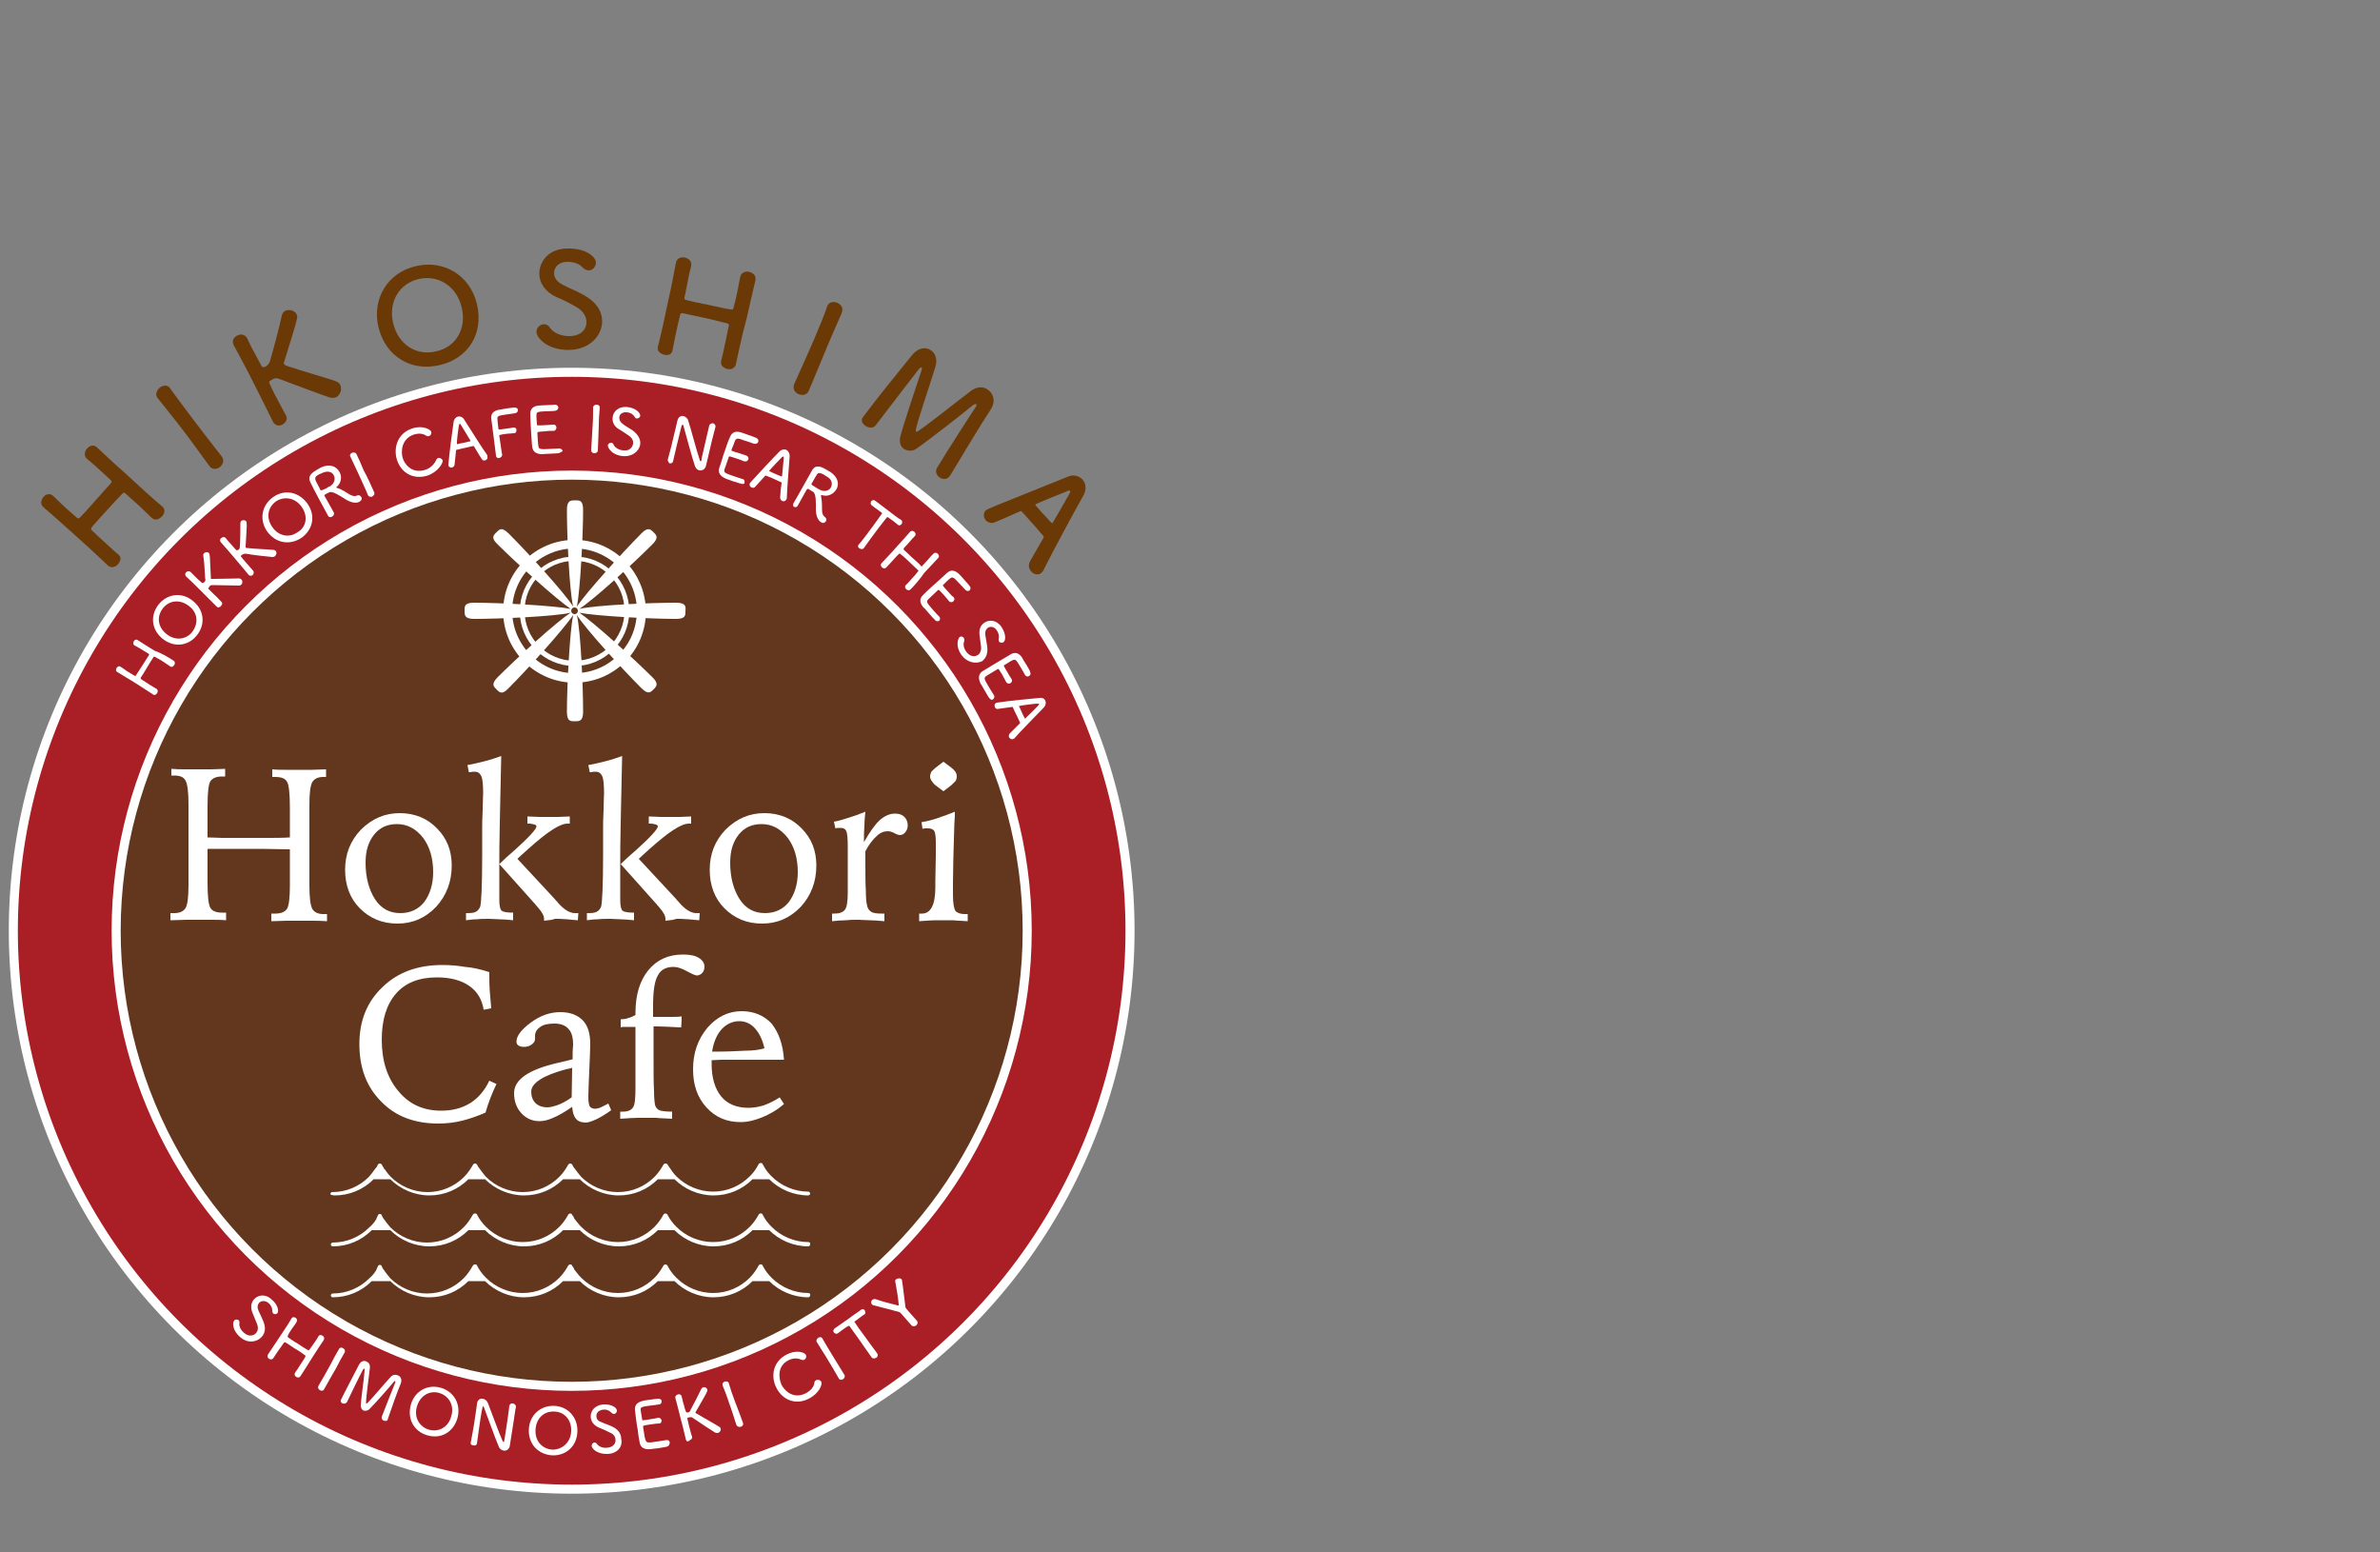
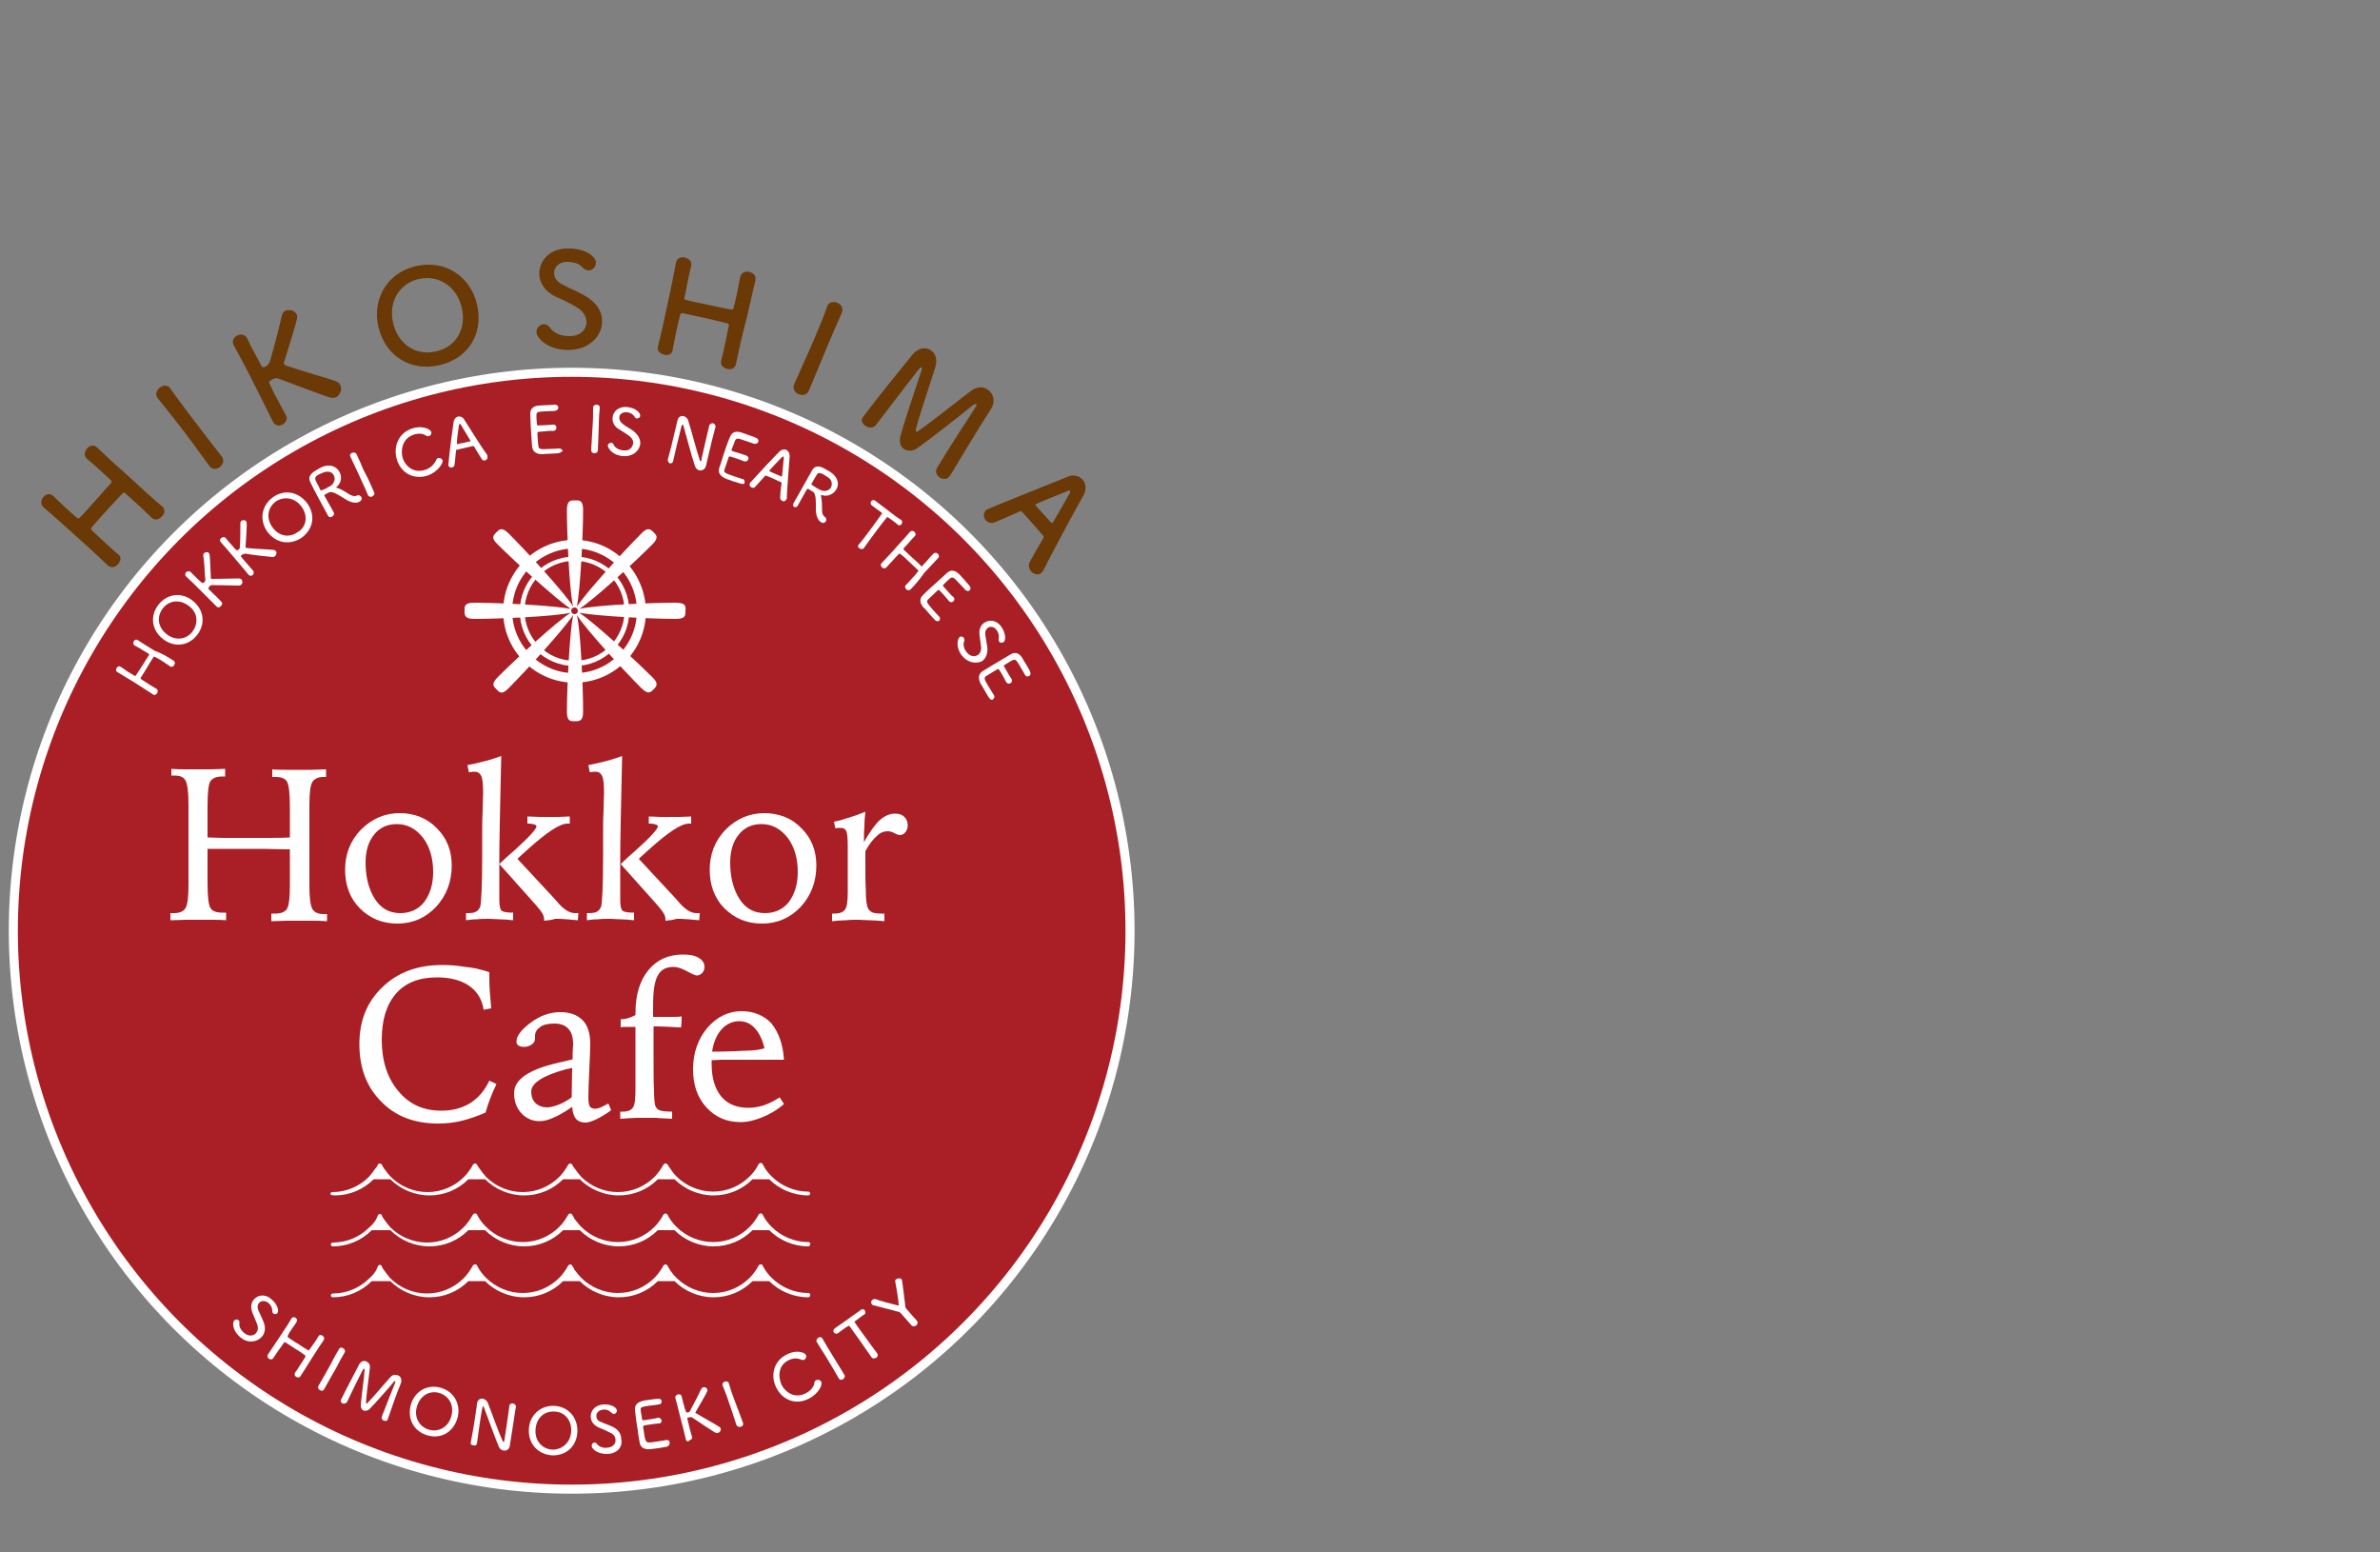
<svg xmlns="http://www.w3.org/2000/svg" version="1.1" id="レイヤー_1" x="0px" y="0px" viewBox="0 0 500 326" style="enable-background:new 0 0 500 326;" xml:space="preserve">
  <rect x="0" y="0" width="500" height="326" fill="#808080" stroke="none" />
  <style type="text/css">
	.st0{fill:#A91F25;stroke:#FFFFFF;stroke-width:1.903;stroke-miterlimit:10;}
	.st1{fill:#FFFFFF;}
	.st2{fill:#63371E;stroke:#FFFFFF;stroke-width:1.903;stroke-miterlimit:10;}
	.st3{fill:#6A3906;}
</style>
  <g>
    <circle class="st0" cx="120.1" cy="195.5" r="117.3" />
    <g>
      <path class="st1" d="M36.5,138.8c0.3,0.2,0.3,0.6,0.1,0.9c-0.2,0.3-0.5,0.5-0.8,0.3l0,0c-0.5-0.3-1-0.7-1.5-1    c-0.7-0.5-1.4-0.8-1.7-1c-0.2-0.1-0.3-0.1-0.4,0.1c-0.3,0.4-0.8,1.3-1.3,2.1c-0.5,0.8-1,1.7-1.3,2.1c-0.1,0.1-0.1,0.2,0.1,0.4    c0.3,0.2,0.9,0.6,1.7,1.1c0.5,0.3,1,0.6,1.5,0.9l0,0c0.3,0.2,0.3,0.6,0.1,0.9c-0.2,0.3-0.5,0.5-0.8,0.3l0,0    c-1.2-0.8-2.8-1.8-4.2-2.7c-1.3-0.8-2.5-1.5-3.3-2c-0.4-0.2-0.4-0.6-0.2-0.9c0.2-0.3,0.5-0.5,0.9-0.2l0,0c0.5,0.3,0.9,0.6,1.3,0.9    c0.7,0.4,1.2,0.7,1.5,0.9c0.2,0.1,0.3,0.1,0.4-0.1c0.2-0.3,0.7-1.1,1.3-2c0.6-0.9,1.1-1.8,1.4-2.2c0.1-0.1,0-0.2-0.1-0.3    c-0.3-0.2-0.8-0.5-1.5-0.9c-0.4-0.3-0.9-0.5-1.4-0.8c-0.4-0.2-0.3-0.7-0.2-0.9c0.2-0.3,0.5-0.5,0.9-0.2l0,0    c0.9,0.6,2.2,1.4,3.5,2.2C34,137.2,35.6,138.2,36.5,138.8L36.5,138.8z" />
      <path class="st1" d="M34.2,134.2c-2.4-1.9-2.7-4.9-0.9-7.2c1.8-2.3,4.9-2.7,7.2-0.8c2.4,1.9,2.7,4.9,0.9,7.2    C39.6,135.7,36.6,136.1,34.2,134.2z M39.7,127.3c-1.9-1.5-4.2-1.2-5.5,0.5s-1.1,3.9,0.8,5.4c1.9,1.5,4.2,1.1,5.4-0.5    C41.7,131,41.6,128.7,39.7,127.3z" />
      <path class="st1" d="M45.5,127.4c-1-1-2.3-2.3-3.5-3.5c-1.1-1.1-2.1-2.1-2.9-2.8c-0.2-0.2-0.3-0.6,0-0.9c0.2-0.2,0.6-0.3,0.9-0.1    l0,0c0.5,0.5,1,1,1.4,1.4c0.4,0.4,0.8,0.7,1,0.9c0.1,0.1,0.3,0.1,0.5-0.1c0.3-0.3,0.3-0.5,0.2-0.8c-0.1-1.5-0.2-3.9-0.4-4.8    c0-0.2,0-0.4,0.2-0.5c0.3-0.3,0.8-0.3,1,0c0.2,0.2,0.2,0.5,0.4,5.2c0,0.1,0,0.2,0.1,0.2c0,0,0.1,0,0.2,0c1.7,0,4.8-0.1,5.6-0.1    c0.2,0,0.4,0.1,0.5,0.2c0.3,0.3,0.3,0.8,0,1.1c-0.1,0.1-0.3,0.2-0.5,0.2c-1,0-4-0.1-5.6-0.1c-0.3,0-0.5,0.1-0.6,0.3    c-0.2,0.3-0.3,0.4-0.2,0.5c0.2,0.2,0.7,0.7,1.2,1.2c0.5,0.4,1,1,1.5,1.5l0,0c0.3,0.3,0.2,0.6-0.1,0.9    C46.2,127.6,45.8,127.7,45.5,127.4L45.5,127.4z" />
      <path class="st1" d="M52.2,120.7c-0.9-1.1-2.1-2.5-3.2-3.8c-1-1.2-1.9-2.2-2.6-3c-0.2-0.2-0.3-0.6,0.1-0.9c0.3-0.2,0.6-0.3,0.9,0    l0,0c0.4,0.5,0.9,1.1,1.3,1.5c0.4,0.5,0.7,0.8,0.9,1c0.1,0.1,0.2,0.1,0.5,0c0.3-0.3,0.3-0.5,0.3-0.8c0.1-1.5,0.1-3.9,0.1-4.8    c0-0.2,0.1-0.4,0.2-0.5c0.3-0.2,0.8-0.2,1,0.1c0.2,0.2,0.2,0.5-0.1,5.2c0,0.1,0,0.2,0,0.3c0,0,0.1,0.1,0.2,0.1    c1.7,0.2,4.8,0.3,5.6,0.4c0.2,0,0.4,0.1,0.5,0.2c0.3,0.3,0.2,0.8-0.1,1.1c-0.1,0.1-0.3,0.2-0.6,0.2c-1-0.1-4-0.4-5.6-0.7    c-0.3,0-0.5,0.1-0.7,0.2c-0.3,0.2-0.4,0.3-0.2,0.5c0.2,0.3,0.6,0.7,1.1,1.3c0.4,0.5,0.9,1,1.4,1.6l0,0c0.2,0.3,0.1,0.6-0.1,0.9    C52.8,121,52.4,121,52.2,120.7L52.2,120.7z" />
      <path class="st1" d="M56.1,111.6c-1.7-2.5-1.1-5.5,1.3-7.2c2.4-1.7,5.4-1.1,7.2,1.4c1.8,2.6,1.1,5.5-1.3,7.2    C60.8,114.6,57.9,114.1,56.1,111.6z M63.4,106.5c-1.4-2-3.7-2.3-5.4-1.2c-1.7,1.2-2.2,3.4-0.8,5.4c1.4,2,3.6,2.3,5.3,1.1    C64.3,110.8,64.8,108.5,63.4,106.5z" />
      <path class="st1" d="M68.9,108.3c-1.2-2.2-3.1-5.7-3.7-7c-0.7-1.4,0.5-2.1,1.5-2.7c0.3-0.2,0.6-0.3,0.7-0.4    c1.9-0.9,3.3-0.2,3.9,0.9c0.6,1,0.4,2.4-0.6,3.2c-0.1,0.1-0.1,0.1-0.1,0.1c0,0,0.1,0.1,0.3,0.1c0.9,0.3,1.8,0.9,2.6,1.4    c0.6,0.3,1,0.4,1.5,0.2c0.4-0.2,0.7,0,0.9,0.3c0.2,0.3,0.1,0.7-0.4,1c-0.9,0.5-2.2-0.1-2.7-0.4c-1.3-0.8-2.9-1.9-3.6-1.6    c-0.2,0.1-0.6,0.3-0.8,0.4c-0.3,0.2-0.3,0.3-0.2,0.4c0.5,0.9,1.6,2.9,1.9,3.4c0.2,0.4,0,0.7-0.3,0.9    C69.5,108.7,69.1,108.7,68.9,108.3L68.9,108.3z M67.8,99.3c-0.2,0.1-0.4,0.2-0.7,0.3c-0.8,0.4-1,0.7-0.8,1.3c0.1,0.3,0.7,1.3,1,2    c0.1,0.2,0.3,0.1,1.2-0.3c0.3-0.2,0.6-0.4,0.9-0.5c0.9-0.6,1.1-1.6,0.7-2.3C69.8,99.2,69,98.8,67.8,99.3z" />
      <path class="st1" d="M78.6,103.4c0.2,0.4-0.1,0.7-0.4,0.9c-0.3,0.1-0.7,0.1-0.9-0.3l0,0c-0.6-1.5-1.4-3.1-2.1-4.7    c-0.6-1.2-1.1-2.4-1.6-3.4l0,0c-0.2-0.4,0.1-0.7,0.4-0.8c0.3-0.1,0.7-0.1,0.9,0.3l0,0c0.5,1,1,2.2,1.5,3.4    C77.2,100.2,77.9,101.8,78.6,103.4L78.6,103.4z" />
      <path class="st1" d="M89.8,99.9c-2.9,0.9-5.5-0.5-6.4-3.3c-0.8-2.5,0.1-5.6,3.2-6.6c2-0.7,3.8,0.1,4,0.7c0.1,0.4-0.1,0.8-0.5,0.9    c-0.2,0.1-0.4,0-0.6-0.1c-0.7-0.5-1.7-0.5-2.6-0.2c-2.6,0.9-2.7,3.6-2.3,4.9c0.3,1.1,1.8,3.4,4.7,2.5c1-0.3,1.9-1.1,2.3-2    c0.1-0.3,0.3-0.4,0.4-0.5c0.4-0.1,0.8,0.1,1,0.5C93.1,97.2,92.1,99.1,89.8,99.9z" />
      <path class="st1" d="M101.9,96.7c-0.3,0.1-0.5,0-0.7-0.3c-0.2-0.3-0.9-1.4-1.6-2.6c0-0.1-0.1-0.1-0.2-0.1c-0.2,0-0.8,0.2-1.4,0.3    c-0.8,0.2-1.8,0.4-2.1,0.5c-0.1,0-0.1,0.1-0.1,0.2l-0.3,2.9c0,0.3-0.3,0.5-0.5,0.6c-0.3,0.1-0.7-0.1-0.8-0.4c0-0.1,0-0.1,0-0.2    c0.2-2.5,0.8-7,1.1-9c0.1-0.6,0.5-1,0.9-1.1c0.5-0.1,1,0.1,1.3,0.6c1.4,2.2,4.1,6.5,4.8,7.4c0.1,0.1,0.1,0.2,0.1,0.3    C102.5,96.3,102.3,96.6,101.9,96.7z M98.8,92.5C96.7,89,96.7,89,96.6,89c-0.1,0-0.1,0.2-0.2,0.4c-0.1,0.5-0.5,3.6-0.4,3.8    c0,0.1,0.1,0.1,0.1,0.1c0.3-0.1,0.8-0.2,1.4-0.3c0.5-0.1,1.1-0.3,1.3-0.3C98.8,92.6,98.9,92.6,98.8,92.5    C98.9,92.6,98.8,92.5,98.8,92.5z" />
-       <path class="st1" d="M104.2,95.7c-0.2-1.6-0.8-6.4-1-7.8c-0.1-1,0.5-1.6,1.5-1.8c0.2,0,1-0.2,1.7-0.3c0.7-0.1,1.5-0.2,1.7-0.2    c0.4,0,0.7,0.2,0.7,0.5c0,0.3-0.1,0.6-0.6,0.7l0,0c-0.1,0-1.2,0.2-2.1,0.3c-1.3,0.2-1.7,0.3-1.6,0.9c0,0.3,0.1,1.2,0.2,2    c0,0.2,0,0.3,1.2,0.1c0.7-0.1,1.6-0.2,1.9-0.3c0.2,0,0.7,0,0.7,0.5c0,0.3-0.1,0.7-0.5,0.7l-0.1,0c-0.3,0-0.8,0.1-1.3,0.1    c-1.7,0.2-1.8,0.3-1.7,0.5c0.1,0.8,0.4,2.5,0.5,3.4l0.1,0.5c0,0.4-0.3,0.6-0.6,0.7C104.6,96.3,104.2,96.1,104.2,95.7L104.2,95.7z" />
      <path class="st1" d="M117.3,95.2c-0.2,0-1,0.1-1.7,0.1c-0.8,0-1.6,0.1-1.7,0.1c-1.2,0-2-0.5-2.1-1.6c-0.1-0.6-0.1-1.6-0.2-2.6    c-0.1-1.6-0.2-3.5-0.2-4.3c0-1,0.6-1.6,1.7-1.7c0.2,0,1-0.1,1.8-0.1s1.5-0.1,1.7-0.1c0.4,0,0.7,0.3,0.7,0.6c0,0.3-0.2,0.6-0.7,0.7    c0,0-1.3,0.1-2.2,0.1c-1.4,0.1-1.7,0.1-1.7,0.8c0,0.3,0,1.1,0.1,1.9c0,0.3,0,0.3,1.8,0.2c0.6,0,1.3-0.1,1.6-0.1    c0.5-0.1,0.7,0.4,0.7,0.6c0,0.3-0.2,0.7-0.6,0.7l-0.1,0c-0.4,0-1.1,0-1.7,0.1c-1.6,0.1-1.6,0.1-1.6,0.4c0.1,2.2,0.2,2.5,0.2,2.7    c0.1,0.7,0.5,0.7,2.4,0.6c0.8,0,1.7-0.1,1.9-0.1l0.1,0c0.4,0,0.7,0.3,0.7,0.6C118,94.8,117.8,95.1,117.3,95.2z" />
      <path class="st1" d="M125.6,94.6c0,0.4-0.4,0.6-0.7,0.6c-0.4,0-0.7-0.2-0.7-0.7l0,0c0.1-1.6,0.2-3.4,0.3-5.1    c0.1-1.3,0.1-2.6,0.1-3.8l0,0c0-0.4,0.4-0.6,0.7-0.6c0.4,0,0.7,0.2,0.7,0.6v0c-0.1,1.1-0.2,2.4-0.2,3.7    C125.7,91.2,125.7,92.9,125.6,94.6L125.6,94.6z" />
      <path class="st1" d="M130.8,95.8c-2.2-0.2-3.1-1.7-3.1-2.2c0-0.4,0.4-0.6,0.7-0.6c0.2,0,0.4,0.1,0.5,0.4c0.3,0.6,1,1.1,2,1.2    c1.5,0.2,2-0.8,2.1-1.4c0.1-0.6-0.2-1.2-0.9-1.7c-0.6-0.4-1.3-0.9-2-1.3c-1.1-0.6-1.5-1.6-1.4-2.5c0.1-1.3,1.3-2.4,3.1-2.2    c1.8,0.2,2.7,1.2,2.7,1.8c0,0.4-0.4,0.6-0.7,0.6c-0.2,0-0.4-0.1-0.5-0.4c-0.3-0.4-0.7-0.8-1.6-0.9c-0.9-0.1-1.6,0.4-1.6,1.1    c0,0.5,0.2,1,0.8,1.4c0.5,0.4,1.4,0.9,2,1.3c1.2,0.9,1.7,1.9,1.6,2.9C134.3,94.8,132.8,96,130.8,95.8z" />
      <path class="st1" d="M140.3,96.5c0.3-1.2,0.7-2.5,1-3.9c0.4-1.5,0.7-3,1-4.2l0,0c0.2-0.9,0.8-1.1,1.3-1c0.4,0.1,0.9,0.5,1,1    c0.5,1.5,1.8,6.5,2.4,8.2c0,0.2,0.1,0.2,0.2,0.3c0.1,0,0.2-0.2,0.2-0.6c0.3-1.3,1.3-5.7,1.6-6.9c0.1-0.4,0.5-0.5,0.8-0.5    c0.3,0.1,0.6,0.4,0.5,0.8l0,0c-0.2,0.8-0.5,1.9-0.8,3.1c-0.4,1.8-0.9,3.8-1.2,5.1l0,0c-0.2,0.7-0.8,1-1.4,0.9    c-0.4-0.1-0.7-0.4-0.9-0.9c-0.6-1.7-2-7-2.4-8.4c0-0.1-0.1-0.3-0.2-0.3c-0.1,0-0.2,0.1-0.4,1c-0.4,1.6-1.3,5.3-1.6,6.7l0,0    c-0.1,0.4-0.5,0.5-0.8,0.4C140.5,97.1,140.2,96.8,140.3,96.5L140.3,96.5z" />
      <path class="st1" d="M155.7,101.6c-0.2,0-0.9-0.3-1.7-0.5c-0.7-0.3-1.5-0.5-1.6-0.6c-1.1-0.5-1.6-1.2-1.3-2.2    c0.2-0.5,0.5-1.5,0.8-2.5c0.5-1.5,1.1-3.3,1.5-4.1c0.4-0.9,1.1-1.2,2.2-0.9c0.2,0.1,1,0.3,1.7,0.6c0.7,0.2,1.4,0.5,1.6,0.6    c0.4,0.2,0.5,0.5,0.4,0.8c-0.1,0.3-0.4,0.5-0.9,0.4c0,0-1.2-0.4-2.1-0.7c-1.3-0.5-1.6-0.5-1.9,0.1c-0.1,0.3-0.4,1.1-0.7,1.8    c-0.1,0.3-0.1,0.3,1.6,0.8c0.6,0.2,1.2,0.4,1.5,0.5c0.5,0.2,0.5,0.7,0.4,0.8c-0.1,0.3-0.4,0.5-0.8,0.4l-0.1,0    c-0.4-0.2-1-0.4-1.6-0.6c-1.5-0.5-1.5-0.5-1.6-0.3c-0.7,2-0.8,2.4-0.9,2.6c-0.2,0.7,0.2,0.8,1.9,1.4c0.8,0.3,1.6,0.5,1.8,0.6    l0.1,0c0.4,0.1,0.5,0.5,0.4,0.8C156.5,101.5,156.2,101.8,155.7,101.6z" />
      <path class="st1" d="M164.3,105.2c-0.2-0.1-0.4-0.3-0.4-0.7c0-0.4,0.1-1.7,0.3-3c0-0.1,0-0.2-0.1-0.2c-0.2-0.1-0.7-0.3-1.3-0.6    c-0.8-0.4-1.7-0.7-1.9-0.8c-0.1,0-0.2,0-0.2,0.1l-2,2.2c-0.2,0.3-0.5,0.3-0.8,0.2c-0.3-0.1-0.5-0.5-0.4-0.8c0-0.1,0.1-0.1,0.1-0.2    c1.7-1.9,4.8-5.2,6.2-6.6c0.4-0.4,1-0.5,1.4-0.3c0.4,0.2,0.7,0.7,0.7,1.3c-0.2,2.6-0.6,7.7-0.6,8.8c0,0.1,0,0.2-0.1,0.3    C165,105.3,164.6,105.4,164.3,105.2z M164.3,100c0.4-4.1,0.4-4.1,0.3-4.1c-0.1,0-0.2,0-0.4,0.2c-0.3,0.3-2.5,2.6-2.6,2.8    c0,0,0,0.1,0.1,0.1c0.2,0.1,0.8,0.4,1.3,0.6c0.5,0.2,1,0.4,1.2,0.5C164.2,100.1,164.2,100.1,164.3,100    C164.3,100.1,164.3,100,164.3,100z" />
      <path class="st1" d="M166.7,105.7c1.3-2.2,3.2-5.7,3.9-6.9c0.8-1.4,2.1-0.7,3.1-0.1c0.3,0.2,0.5,0.3,0.7,0.4    c1.8,1.2,1.9,2.7,1.3,3.7c-0.6,1-1.8,1.6-3,1.2c-0.1,0-0.1,0-0.2,0c0,0,0,0.1,0,0.3c0.2,1,0.2,2,0.2,2.9c0,0.7,0.2,1.1,0.6,1.4    c0.3,0.2,0.4,0.6,0.2,0.9c-0.2,0.3-0.6,0.5-1,0.2c-0.9-0.5-1.1-2-1.1-2.5c0-1.5,0.1-3.5-0.6-3.9c-0.2-0.1-0.5-0.3-0.8-0.5    c-0.3-0.2-0.4-0.1-0.5,0c-0.5,0.9-1.6,2.9-1.9,3.4c-0.2,0.4-0.6,0.4-0.9,0.2C166.7,106.4,166.5,106.1,166.7,105.7L166.7,105.7z     M173.7,100.1c-0.1-0.1-0.4-0.2-0.6-0.4c-0.8-0.4-1.2-0.5-1.5,0c-0.2,0.3-0.7,1.2-1.1,1.9c-0.1,0.2,0.1,0.3,0.9,0.8    c0.3,0.2,0.7,0.4,0.9,0.5c1,0.5,2,0.1,2.3-0.6C174.9,101.6,174.8,100.7,173.7,100.1z" />
      <path class="st1" d="M180.4,114.4c0.7-0.8,1.9-2.4,3-3.9c0.7-1,1.4-1.9,1.8-2.5c0.2-0.2,0.2-0.2-0.5-0.7c-0.4-0.3-1-0.7-1.5-1.1    c-0.4-0.3-0.3-0.6-0.2-0.9c0.2-0.2,0.5-0.4,0.9-0.1l0,0c0.7,0.5,1.8,1.4,2.9,2.2c0.9,0.7,1.8,1.4,2.5,1.8l0,0    c0.3,0.2,0.3,0.6,0.1,0.9c-0.2,0.2-0.5,0.4-0.8,0.1l0,0c-0.4-0.3-0.7-0.6-1-0.8c-1.1-0.8-1.2-0.9-1.3-0.7    c-0.5,0.6-1.1,1.4-1.8,2.3c-1.1,1.5-2.4,3.2-3,4.1l0,0c-0.2,0.3-0.6,0.3-0.9,0.1C180.3,115.1,180.1,114.7,180.4,114.4L180.4,114.4    z" />
      <path class="st1" d="M191.3,123.8c-0.3,0.3-0.6,0.2-0.9,0c-0.2-0.2-0.4-0.6-0.1-0.9l0,0c0.4-0.4,0.9-0.9,1.2-1.3    c0.6-0.6,1.1-1.2,1.3-1.5c0.2-0.2,0.2-0.2,0-0.4c-0.4-0.4-1.1-1-1.8-1.7c-0.7-0.7-1.4-1.3-1.8-1.6c-0.1-0.1-0.2-0.2-0.4,0    c-0.3,0.3-0.8,0.8-1.4,1.5c-0.4,0.4-0.8,0.9-1.2,1.3l0,0c-0.3,0.3-0.6,0.2-0.9,0c-0.2-0.2-0.4-0.6-0.1-0.9l0,0    c1-1.1,2.3-2.4,3.4-3.7c1-1.1,2-2.2,2.6-2.9c0.3-0.3,0.7-0.2,0.9,0c0.2,0.2,0.4,0.6,0.1,0.9l0,0c-0.4,0.4-0.8,0.8-1.1,1.2    c-0.5,0.6-0.9,1-1.2,1.3c-0.1,0.2-0.1,0.3,0,0.4c0.2,0.2,1,0.9,1.7,1.6c0.8,0.7,1.6,1.4,1.9,1.8c0.1,0.1,0.2,0.1,0.3-0.1    c0.2-0.2,0.7-0.7,1.2-1.3c0.3-0.4,0.7-0.8,1.1-1.2c0.3-0.3,0.7-0.2,0.9,0c0.2,0.2,0.4,0.6,0.1,0.9l0,0c-0.7,0.8-1.8,1.9-2.9,3.1    C193.3,121.6,192.1,123,191.3,123.8L191.3,123.8z" />
      <path class="st1" d="M196.4,130.2c-0.1-0.1-0.7-0.7-1.2-1.3c-0.5-0.6-1-1.2-1.2-1.3c-0.8-1-0.9-1.8-0.1-2.6    c0.4-0.4,1.1-1.1,1.9-1.8c1.2-1.1,2.6-2.3,3.2-2.9c0.8-0.7,1.6-0.5,2.4,0.2c0.2,0.2,0.7,0.7,1.2,1.3c0.5,0.6,1,1.1,1.1,1.3    c0.3,0.3,0.2,0.7,0,0.9c-0.2,0.2-0.6,0.2-0.9-0.1c0,0-0.8-0.9-1.5-1.6c-0.9-1-1.2-1.2-1.7-0.8c-0.3,0.2-0.9,0.8-1.4,1.3    c-0.2,0.2-0.2,0.2,1,1.5c0.4,0.5,0.9,1,1.1,1.1c0.4,0.4,0.1,0.8,0,0.9c-0.2,0.2-0.6,0.3-0.9,0l0,0c-0.2-0.3-0.7-0.8-1.1-1.3    c-1.1-1.2-1.1-1.2-1.3-1c-1.6,1.5-1.8,1.7-2,1.9c-0.5,0.5-0.2,0.8,1,2.2c0.5,0.6,1.1,1.2,1.3,1.4l0,0c0.3,0.3,0.2,0.7,0,0.9    C197.1,130.5,196.7,130.6,196.4,130.2z" />
      <path class="st1" d="M202,137.6c-1.3-1.8-0.8-3.4-0.4-3.8c0.3-0.2,0.7-0.1,0.9,0.2c0.1,0.2,0.1,0.4,0.1,0.6    c-0.3,0.6-0.2,1.5,0.4,2.3c0.9,1.2,1.9,1,2.4,0.7c0.5-0.3,0.8-1,0.7-1.8c-0.1-0.7-0.2-1.6-0.3-2.3c-0.2-1.2,0.2-2.2,1-2.7    c1-0.7,2.6-0.6,3.6,0.9s0.9,2.9,0.4,3.2c-0.3,0.2-0.7,0.1-0.9-0.1c-0.1-0.2-0.1-0.4-0.1-0.6c0.1-0.4,0.1-1.1-0.4-1.8    c-0.5-0.8-1.4-0.9-1.9-0.5c-0.4,0.3-0.6,0.8-0.5,1.5c0.1,0.7,0.3,1.7,0.4,2.4c0.2,1.5-0.3,2.5-1.1,3.1    C205,139.5,203.2,139.2,202,137.6z" />
      <path class="st1" d="M207.8,146.6c-0.1-0.1-0.5-0.8-0.9-1.5c-0.4-0.7-0.8-1.4-0.9-1.5c-0.5-1.1-0.5-2,0.4-2.6    c0.5-0.3,1.3-0.8,2.3-1.4c1.4-0.8,3-1.8,3.7-2.2c0.9-0.5,1.7-0.2,2.3,0.7c0.1,0.2,0.5,0.9,0.9,1.5c0.4,0.7,0.8,1.3,0.8,1.5    c0.2,0.4,0.1,0.7-0.2,0.9c-0.3,0.2-0.7,0.1-0.9-0.3c0,0-0.6-1.1-1.1-1.9c-0.7-1.2-0.9-1.4-1.5-1.1c-0.3,0.1-1,0.6-1.7,1    c-0.2,0.1-0.2,0.1,0.7,1.6c0.3,0.6,0.7,1.1,0.8,1.3c0.3,0.5-0.1,0.8-0.2,0.9c-0.3,0.2-0.7,0.1-0.9-0.2l0,0    c-0.2-0.4-0.5-0.9-0.8-1.5c-0.8-1.3-0.8-1.4-1.1-1.2c-1.9,1.1-2.1,1.3-2.3,1.4c-0.6,0.4-0.4,0.7,0.6,2.4c0.4,0.7,0.9,1.4,1,1.6    l0,0c0.2,0.3,0.1,0.7-0.2,0.9C208.5,147.1,208.1,147,207.8,146.6z" />
-       <path class="st1" d="M212,154.9c-0.1-0.2-0.1-0.5,0.1-0.8c0.3-0.3,1.2-1.2,2.1-2.1c0.1-0.1,0.1-0.1,0.1-0.2    c-0.1-0.2-0.3-0.7-0.6-1.3c-0.4-0.8-0.8-1.6-0.9-1.9c0-0.1-0.1-0.1-0.2-0.1l-2.9,0.4c-0.3,0.1-0.6-0.1-0.7-0.4    c-0.1-0.3-0.1-0.7,0.2-0.8c0.1,0,0.1-0.1,0.2-0.1c2.5-0.4,7-0.8,9-1c0.6-0.1,1.1,0.2,1.2,0.6c0.2,0.4,0.1,1-0.3,1.4    c-1.8,1.9-5.4,5.5-6.1,6.4c-0.1,0.1-0.2,0.2-0.3,0.2C212.6,155.4,212.2,155.2,212,154.9z M215.4,150.9c2.9-2.8,2.9-2.9,2.9-3    c0-0.1-0.2-0.1-0.4-0.1c-0.5,0-3.6,0.4-3.8,0.5c0,0-0.1,0.1,0,0.1c0.1,0.2,0.4,0.8,0.6,1.3c0.2,0.5,0.5,1,0.6,1.2    C215.3,150.9,215.3,151,215.4,150.9C215.3,150.9,215.4,150.9,215.4,150.9z" />
    </g>
-     <circle class="st2" cx="120.1" cy="195.5" r="95.7" />
    <g>
      <path class="st1" d="M50.5,280.9c-1.7-1.4-1.7-3.1-1.3-3.5c0.2-0.3,0.7-0.3,0.9-0.1c0.2,0.1,0.2,0.3,0.2,0.6    c-0.1,0.7,0.2,1.4,1,2.1c1.1,0.9,2.1,0.5,2.5,0c0.4-0.5,0.5-1.1,0.2-1.9c-0.3-0.7-0.6-1.5-0.9-2.2c-0.5-1.1-0.4-2.2,0.2-2.9    c0.8-1,2.4-1.3,3.7-0.1c1.4,1.1,1.6,2.5,1.3,2.9c-0.2,0.3-0.7,0.3-0.9,0.1c-0.1-0.1-0.2-0.3-0.2-0.6c0-0.5-0.2-1.1-0.8-1.6    c-0.7-0.6-1.6-0.5-2,0c-0.3,0.4-0.4,0.9-0.1,1.6c0.3,0.6,0.7,1.5,1,2.2c0.6,1.4,0.4,2.5-0.3,3.3C53.9,282,52,282.2,50.5,280.9z" />
      <path class="st1" d="M63.1,289.1c-0.2,0.3-0.6,0.3-0.9,0.1c-0.3-0.2-0.4-0.5-0.2-0.9l0,0c0.4-0.5,0.7-1,1-1.5    c0.5-0.7,0.9-1.4,1.1-1.7c0.1-0.2,0.1-0.3,0-0.4c-0.4-0.3-1.2-0.9-2.1-1.4c-0.8-0.5-1.6-1.1-2-1.3c-0.1-0.1-0.2-0.1-0.4,0.1    c-0.2,0.3-0.6,0.9-1.2,1.7c-0.3,0.5-0.7,1-1,1.5l0,0c-0.2,0.3-0.6,0.3-0.9,0.1c-0.3-0.2-0.4-0.5-0.2-0.9l0,0    c0.8-1.2,1.8-2.7,2.8-4.2c0.8-1.2,1.6-2.4,2.1-3.3c0.2-0.4,0.6-0.4,0.9-0.2s0.4,0.5,0.2,0.9l0,0c-0.3,0.5-0.6,0.9-0.9,1.3    c-0.4,0.6-0.8,1.2-0.9,1.5c-0.1,0.2-0.1,0.3,0,0.4c0.3,0.2,1.1,0.8,2,1.3c0.9,0.6,1.8,1.2,2.2,1.4c0.1,0.1,0.2,0,0.3-0.1    c0.2-0.3,0.6-0.8,1-1.4c0.3-0.4,0.6-0.9,0.9-1.4c0.2-0.4,0.7-0.3,0.9-0.1c0.3,0.2,0.4,0.5,0.2,0.9l0,0c-0.6,0.9-1.5,2.2-2.3,3.5    C64.7,286.6,63.7,288.2,63.1,289.1L63.1,289.1z" />
      <path class="st1" d="M68.1,291.8c-0.2,0.4-0.6,0.4-0.9,0.2c-0.3-0.2-0.5-0.5-0.3-0.9l0,0c0.8-1.4,1.7-2.9,2.5-4.4    c0.6-1.2,1.2-2.3,1.8-3.3l0,0c0.2-0.4,0.6-0.4,0.9-0.2c0.3,0.2,0.5,0.5,0.3,0.9l0,0c-0.6,1-1.2,2.1-1.8,3.3    C69.8,288.8,68.9,290.3,68.1,291.8L68.1,291.8z" />
      <path class="st1" d="M80.6,298.4c-0.3-0.1-0.5-0.5-0.4-0.8c0.7-1.9,2.8-7.1,2.8-7.1c0.1-0.2,0.1-0.3,0-0.4c-0.1,0-0.2,0-0.3,0.2    c-0.9,1.1-3.9,4.5-5.1,5.7c-0.3,0.3-0.8,0.4-1.2,0.3c-0.3-0.1-0.6-0.5-0.6-1c0-1.2,0.7-5.8,0.8-7.5c0-0.2,0-0.3-0.1-0.3    c-0.1,0-0.2,0.1-0.3,0.3c-0.6,1.1-2.5,5-3.3,6.7c-0.2,0.3-0.6,0.4-0.9,0.3c-0.3-0.1-0.5-0.4-0.4-0.7l0,0c1-2.1,2.9-5.6,3.8-7.4    c0.4-0.8,1.1-1,1.6-0.7c0.5,0.2,0.8,0.7,0.7,1.4c-0.2,1.9-0.8,6-0.8,7.2c0,0.1,0,0.2,0.1,0.2c0.1,0,0.1,0,0.2-0.1    c1.1-1.1,3.6-4.1,4.8-5.4c0.5-0.6,1.1-0.6,1.6-0.4c0.6,0.2,0.9,0.9,0.6,1.7c-0.7,1.6-2.2,5.9-2.8,7.7l0,0    C81.3,298.5,80.9,298.5,80.6,298.4z" />
      <path class="st1" d="M86.3,295.1c0.8-2.9,3.5-4.4,6.3-3.6c2.8,0.8,4.3,3.5,3.5,6.4c-0.9,3-3.5,4.4-6.3,3.6    C87,300.7,85.5,298.1,86.3,295.1z M94.8,297.5c0.7-2.3-0.5-4.3-2.5-4.9c-2-0.6-4,0.5-4.7,2.8c-0.7,2.3,0.5,4.3,2.5,4.9    C92.1,300.9,94.2,299.8,94.8,297.5z" />
      <path class="st1" d="M98.9,303c0.2-1.2,0.5-2.6,0.7-3.9c0.2-1.6,0.5-3.1,0.6-4.2l0,0c0.1-0.9,0.7-1.2,1.2-1.1    c0.5,0.1,0.9,0.4,1.1,0.9c0.6,1.5,2.3,6.3,3.1,8c0.1,0.1,0.1,0.2,0.2,0.2c0.1,0,0.1-0.2,0.2-0.6c0.2-1.3,0.9-5.8,1-7    c0.1-0.4,0.4-0.6,0.8-0.5c0.3,0.1,0.6,0.3,0.6,0.7l0,0c-0.2,0.8-0.3,1.9-0.5,3.1c-0.3,1.9-0.6,3.9-0.8,5.1l0,0    c-0.1,0.7-0.7,1.1-1.3,1c-0.4-0.1-0.8-0.3-1-0.8c-0.7-1.6-2.6-6.9-3.1-8.2c0-0.1-0.1-0.3-0.2-0.3c-0.1,0-0.1,0.1-0.3,1    c-0.3,1.6-0.8,5.4-1,6.8l0,0c-0.1,0.4-0.4,0.5-0.7,0.4C99.1,303.6,98.8,303.4,98.9,303L98.9,303z" />
      <path class="st1" d="M111.1,300.3c0.1-3,2.4-5.1,5.3-5c2.9,0.1,5,2.4,4.9,5.4c-0.1,3.1-2.4,5.1-5.3,5    C113.1,305.5,111,303.4,111.1,300.3z M120,300.6c0.1-2.4-1.5-4.1-3.6-4.1c-2.1-0.1-3.8,1.4-3.9,3.9c-0.1,2.4,1.5,4,3.6,4.1    C118.1,304.5,119.9,303,120,300.6z" />
      <path class="st1" d="M127.7,305.4c-2.2,0.1-3.4-1.1-3.4-1.7c0-0.4,0.3-0.7,0.6-0.7c0.2,0,0.4,0.1,0.5,0.3c0.4,0.5,1.1,0.9,2.1,0.8    c1.5-0.1,1.9-1.1,1.8-1.7c0-0.6-0.4-1.2-1.2-1.5c-0.6-0.3-1.4-0.7-2.2-1c-1.2-0.5-1.7-1.3-1.8-2.2c-0.1-1.3,0.8-2.5,2.6-2.7    c1.8-0.1,2.9,0.7,2.9,1.3c0,0.4-0.3,0.7-0.6,0.7c-0.2,0-0.4-0.1-0.6-0.3c-0.3-0.3-0.8-0.7-1.7-0.6c-0.9,0.1-1.5,0.7-1.4,1.4    c0,0.5,0.3,1,1,1.2c0.6,0.3,1.6,0.6,2.2,0.9c1.4,0.6,2,1.6,2,2.6C130.9,303.9,129.7,305.3,127.7,305.4z" />
      <path class="st1" d="M140,303.9c-0.2,0-0.9,0.2-1.7,0.3c-0.8,0.1-1.6,0.2-1.7,0.2c-1.2,0.1-2-0.3-2.2-1.3    c-0.1-0.6-0.3-1.5-0.4-2.6c-0.3-1.6-0.5-3.4-0.6-4.3c-0.1-1,0.4-1.6,1.5-1.9c0.2-0.1,1-0.2,1.7-0.3c0.7-0.1,1.5-0.2,1.7-0.2    c0.4,0,0.7,0.2,0.7,0.5c0,0.3-0.1,0.7-0.6,0.7c0,0-1.2,0.2-2.2,0.3c-1.4,0.2-1.7,0.3-1.6,0.9c0,0.3,0.2,1.1,0.3,1.9    c0,0.3,0,0.3,1.8,0c0.6-0.1,1.3-0.2,1.5-0.3c0.5-0.1,0.7,0.4,0.8,0.5c0,0.3-0.1,0.7-0.5,0.7l-0.1,0c-0.4,0-1,0.1-1.7,0.2    c-1.6,0.2-1.6,0.3-1.6,0.5c0.3,2.1,0.4,2.5,0.5,2.7c0.2,0.7,0.5,0.7,2.4,0.4c0.8-0.1,1.7-0.3,1.9-0.3l0.1,0    c0.4-0.1,0.7,0.2,0.7,0.5C140.7,303.4,140.5,303.8,140,303.9z" />
      <path class="st1" d="M144.1,302.4c-0.3-1.4-0.8-3.2-1.2-4.8c-0.4-1.5-0.7-2.9-1-3.9c-0.1-0.3,0-0.6,0.5-0.8c0.3-0.1,0.7,0,0.8,0.4    l0,0c0.2,0.7,0.3,1.4,0.5,1.9c0.1,0.6,0.3,1,0.4,1.3c0,0.2,0.2,0.2,0.4,0.2c0.4-0.1,0.5-0.3,0.6-0.6c0.7-1.3,1.8-3.4,2.2-4.3    c0.1-0.2,0.2-0.3,0.4-0.4c0.4-0.1,0.8,0.1,0.9,0.5c0.1,0.3-0.1,0.6-2.4,4.6c-0.1,0.1-0.1,0.2-0.1,0.2c0,0.1,0.1,0.1,0.2,0.2    c1.5,0.9,4.2,2.4,4.8,2.8c0.2,0.1,0.3,0.3,0.3,0.4c0.1,0.4-0.2,0.8-0.6,0.9c-0.2,0-0.4,0-0.6-0.1c-0.8-0.5-3.4-2.2-4.7-3.1    c-0.2-0.2-0.5-0.1-0.7-0.1c-0.3,0.1-0.5,0.1-0.4,0.3c0.1,0.3,0.2,0.9,0.4,1.7c0.2,0.6,0.3,1.3,0.6,2.1l0,0    c0.1,0.4-0.2,0.6-0.5,0.7C144.6,302.9,144.2,302.8,144.1,302.4L144.1,302.4z" />
      <path class="st1" d="M156.1,298.9c0.1,0.4-0.1,0.7-0.5,0.8c-0.3,0.1-0.7,0-0.9-0.4l0,0c-0.5-1.5-1-3.2-1.6-4.8    c-0.4-1.3-0.9-2.5-1.3-3.5l0,0c-0.1-0.4,0.1-0.7,0.5-0.8c0.3-0.1,0.7,0,0.8,0.3l0,0c0.3,1.1,0.7,2.3,1.2,3.6    C154.9,295.6,155.5,297.3,156.1,298.9L156.1,298.9z" />
      <path class="st1" d="M169.9,293.8c-2.7,1.4-5.5,0.3-6.8-2.3c-1.2-2.3-0.8-5.5,2.2-7c1.9-1,3.7-0.5,4,0.1c0.2,0.4,0,0.8-0.3,1    c-0.2,0.1-0.4,0.1-0.7,0c-0.8-0.4-1.8-0.3-2.6,0.1c-2.5,1.2-2.1,3.9-1.5,5.2c0.5,1,2.3,3.1,5,1.8c1-0.5,1.8-1.3,1.9-2.3    c0-0.3,0.2-0.4,0.4-0.5c0.4-0.2,0.8,0,1,0.3C172.9,290.7,172.1,292.7,169.9,293.8z" />
      <path class="st1" d="M177.4,288.8c0.2,0.3,0,0.7-0.3,0.9c-0.3,0.2-0.7,0.2-0.9-0.2l0,0c-0.8-1.4-1.7-2.9-2.6-4.4    c-0.7-1.1-1.4-2.2-2-3.2l0,0c-0.2-0.3,0-0.7,0.3-0.9c0.3-0.2,0.7-0.2,0.9,0.2l0,0c0.6,1,1.2,2.1,1.9,3.2    C175.6,285.8,176.5,287.4,177.4,288.8L177.4,288.8z" />
      <path class="st1" d="M183.1,285.1c-0.6-0.9-1.8-2.5-2.8-4c-0.7-1-1.4-1.9-1.8-2.5c-0.1-0.2-0.1-0.2-0.9,0.3    c-0.4,0.3-1,0.7-1.5,1.1c-0.4,0.3-0.7,0.1-0.9-0.1c-0.2-0.2-0.2-0.6,0.2-0.9l0,0c0.7-0.5,1.9-1.3,3-2.1c0.9-0.7,1.9-1.3,2.5-1.8    l0,0c0.3-0.2,0.7-0.1,0.8,0.2s0.2,0.6-0.1,0.8l0,0c-0.4,0.2-0.7,0.5-1,0.7c-1.1,0.8-1.2,0.8-1,1c0.4,0.6,1,1.5,1.7,2.4    c1.1,1.5,2.3,3.2,3,4.1l0,0c0.2,0.3,0.1,0.7-0.2,0.9C183.7,285.4,183.3,285.4,183.1,285.1L183.1,285.1z" />
      <path class="st1" d="M189.3,275.9c-0.2-0.2-0.2-0.2-0.4-0.3c-1.7-0.5-4.2-1.1-5.3-1.4c-0.2,0-0.3-0.1-0.4-0.2    c-0.3-0.3-0.2-0.8,0.1-1c0.2-0.1,0.4-0.2,0.7-0.1c1.1,0.4,2.9,0.9,4.6,1.3c0.1,0,0.2,0,0.2,0c0,0,0.1-0.1,0-0.2    c-0.1-1.4-0.5-3.6-0.7-4.7c-0.1-0.3,0-0.5,0.2-0.6c0.3-0.2,0.8-0.3,1.1,0c0.1,0.1,0.1,0.2,0.1,0.3c0.2,1.1,0.5,3.9,0.7,5.4    c0,0.3,0.1,0.3,0.2,0.5c0.5,0.6,1.5,1.7,2.2,2.5c0.3,0.3,0.2,0.7-0.1,1c-0.3,0.2-0.7,0.3-1,0L189.3,275.9z" />
    </g>
    <g>
      <path class="st1" d="M36,161.5c1.1,0.1,2.1,0.1,3,0.1c1,0,1.8,0,2.6,0c0.9,0,1.8,0,2.8,0c1,0,1.9-0.1,2.9-0.1v1.6h-0.6    c-1.2,0-2,0.3-2.5,1c-0.4,0.6-0.6,2.4-0.6,5.2v1.1v5.5c1,0,2,0.1,3.1,0.1c1.1,0,2.6,0,4.5,0c2,0,3.7,0,5.2,0c1.5,0,3,0,4.5-0.1    v-6.2c0-3-0.2-4.8-0.6-5.5c-0.4-0.7-1.2-1-2.5-1h-0.6v-1.6c1,0.1,2,0.1,2.9,0.1c1,0,1.9,0,2.8,0c0.8,0,1.7,0,2.6,0    c1,0,2-0.1,3-0.1v1.6c-0.1,0-0.2,0-0.3,0s-0.2,0-0.3,0c-1.1,0-1.9,0.4-2.3,1.1c-0.4,0.7-0.6,2.3-0.6,4.6c0,0.4,0,1.3,0,2.5    c0,1.3,0,2.3,0,3.1v5.9c0,0.8,0,1.8,0,3.1c0,1.3,0,2.1,0,2.6c0,2.4,0.2,4,0.6,4.8c0.4,0.7,1.2,1.1,2.3,1.1c0.2,0,0.4,0,0.5,0    c0.1,0,0.2,0,0.3,0v1.5c-1.2-0.1-2.3-0.1-3.3-0.1c-1,0-1.9,0-2.5,0c-0.8,0-1.7,0-2.7,0c-1,0-2.1,0.1-3.2,0.1v-1.6    c0.1,0,0.2,0,0.4,0c0.2,0,0.3,0,0.4,0c1.2,0,2-0.3,2.5-1c0.4-0.7,0.6-2.3,0.6-4.9v-2.7v-4.9h-0.3c-3.8-0.1-6.6-0.1-8.4-0.1    c-1.3,0-2.6,0-3.8,0c-0.2,0-0.3,0-0.3,0c-0.6,0-1.3,0-2.1,0c-0.7,0-1.5,0-2.4,0v5.3v1.8c0,2.9,0.2,4.6,0.6,5.3    c0.4,0.7,1.3,1,2.5,1c0.1,0,0.2,0,0.4,0c0.2,0,0.3,0,0.4,0v1.6c-1.1-0.1-2.2-0.1-3.2-0.1c-1,0-1.9,0-2.7,0c-0.7,0-1.5,0-2.5,0    c-1,0-2.1,0.1-3.3,0.1v-1.5c0.1,0,0.2,0,0.3,0c0.1,0,0.3,0,0.5,0c1.2,0,2-0.4,2.4-1.1c0.4-0.7,0.6-2.3,0.6-4.8c0-0.5,0-1.3,0-2.6    c0-1.3,0-2.3,0-3.1v-5.9c0-0.7,0-1.7,0-2.9c0-1.2,0-1.9,0-2.4c0-2.6-0.2-4.2-0.6-5c-0.4-0.8-1.2-1.1-2.4-1.1c0,0-0.1,0-0.3,0    s-0.2,0-0.3,0V161.5z" />
      <path class="st1" d="M84,170.8c3.1,0,5.8,1.1,7.8,3.2c2.1,2.1,3.1,4.7,3.1,7.8c0,3.4-1.1,6.3-3.3,8.7c-2.2,2.3-4.9,3.5-8.1,3.5    c-3.2,0-5.8-1.1-7.9-3.2c-2.1-2.1-3.1-4.9-3.1-8.1c0-3.3,1.1-6.1,3.3-8.4C78.2,171.9,80.9,170.8,84,170.8z M83.4,173.1    c-2,0-3.6,0.7-4.8,2.2c-1.2,1.5-1.8,3.4-1.8,5.9c0,3.1,0.7,5.7,2,7.7c1.3,2,3.1,2.9,5.3,2.9c2.1,0,3.8-0.8,5-2.3    c1.2-1.6,1.9-3.7,1.9-6.3c0-2.9-0.7-5.3-2.1-7.2C87.4,174.1,85.6,173.1,83.4,173.1z" />
      <path class="st1" d="M98,191.8h0.3c0.8,0,1.4-0.1,1.7-0.3c0.4-0.2,0.7-0.6,0.9-1.1c0.2-0.8,0.4-4.3,0.4-10.6c0-0.6,0-1,0-1.3    l0-4.3c0-1,0-2.3,0.1-4c0-1.7,0.1-2.8,0.1-3.5c0-1.8-0.1-3.1-0.4-3.7c-0.3-0.6-0.7-0.9-1.4-0.9c-0.2,0-0.6,0-1,0.1    c-0.1,0-0.2,0-0.2,0l-0.3-1.5c1.2-0.2,2.4-0.5,3.6-0.8c1.2-0.3,2.4-0.7,3.5-1.1c-0.1,5.2-0.2,9.9-0.3,13.9    c-0.1,4.1-0.1,6.9-0.1,8.3v8.1c0,1.2,0.2,2,0.5,2.2c0.4,0.3,1.2,0.4,2.4,0.4v1.6c-1-0.1-2-0.2-2.8-0.2c-0.8,0-1.5-0.1-2.2-0.1    c-1,0-1.8,0-2.6,0.1c-0.8,0-1.5,0.1-2.3,0.2V191.8z M114.3,193.4l0-0.4c0-0.6-0.4-1.4-1.3-2.4c-0.2-0.3-0.4-0.4-0.5-0.6l-7.6-8.5    c0.8-0.8,1.9-1.8,3.3-3c3-2.7,4.5-4.4,4.5-4.9c0-0.2-0.1-0.3-0.4-0.4c-0.3-0.1-0.7-0.2-1.2-0.2h-0.3v-1.5c0.9,0,1.8,0.1,2.5,0.1    c0.7,0,1.3,0,1.8,0c0.7,0,1.4,0,2.2,0c0.8,0,1.6-0.1,2.4-0.1l0,1.5c-0.1,0-0.1,0-0.2,0c-0.1,0-0.2,0-0.3,0c-1.6,0-4.3,1.8-8.2,5.3    c-1,0.9-1.8,1.6-2.3,2.1l7.9,8.5c0.1,0.2,0.4,0.4,0.6,0.7c1.3,1.5,2.5,2.2,3.6,2.2c0.2,0,0.3,0,0.4,0c0.1,0,0.2,0,0.3,0l-0.1,1.5    c-0.9-0.1-1.6-0.1-2.2-0.2c-0.6,0-1.2-0.1-1.7-0.1c-0.2,0-0.5,0-0.9,0C116.1,193.2,115.4,193.3,114.3,193.4z" />
      <path class="st1" d="M123.4,191.8h0.3c0.8,0,1.4-0.1,1.7-0.3c0.4-0.2,0.7-0.6,0.9-1.1c0.2-0.8,0.4-4.3,0.4-10.6c0-0.6,0-1,0-1.3    l0-4.3c0-1,0-2.3,0.1-4c0-1.7,0.1-2.8,0.1-3.5c0-1.8-0.1-3.1-0.4-3.7c-0.3-0.6-0.7-0.9-1.4-0.9c-0.2,0-0.6,0-1,0.1    c-0.1,0-0.2,0-0.2,0l-0.3-1.5c1.2-0.2,2.4-0.5,3.6-0.8c1.2-0.3,2.4-0.7,3.5-1.1c-0.1,5.2-0.2,9.9-0.3,13.9    c-0.1,4.1-0.1,6.9-0.1,8.3v8.1c0,1.2,0.2,2,0.5,2.2c0.4,0.3,1.2,0.4,2.4,0.4v1.6c-1-0.1-2-0.2-2.8-0.2c-0.8,0-1.5-0.1-2.2-0.1    c-1,0-1.8,0-2.6,0.1c-0.8,0-1.5,0.1-2.3,0.2V191.8z M139.8,193.4l0-0.4c0-0.6-0.4-1.4-1.3-2.4c-0.2-0.3-0.4-0.4-0.5-0.6l-7.6-8.5    c0.8-0.8,1.9-1.8,3.3-3c3-2.7,4.5-4.4,4.5-4.9c0-0.2-0.1-0.3-0.4-0.4c-0.3-0.1-0.7-0.2-1.2-0.2h-0.3v-1.5c0.9,0,1.8,0.1,2.5,0.1    c0.7,0,1.3,0,1.8,0c0.7,0,1.4,0,2.2,0c0.8,0,1.6-0.1,2.4-0.1l0,1.5c-0.1,0-0.1,0-0.2,0c-0.1,0-0.2,0-0.3,0c-1.6,0-4.3,1.8-8.2,5.3    c-1,0.9-1.8,1.6-2.3,2.1l7.9,8.5c0.1,0.2,0.4,0.4,0.6,0.7c1.3,1.5,2.5,2.2,3.6,2.2c0.2,0,0.3,0,0.4,0c0.1,0,0.2,0,0.3,0l-0.1,1.5    c-0.9-0.1-1.6-0.1-2.2-0.2c-0.6,0-1.2-0.1-1.7-0.1c-0.2,0-0.5,0-0.9,0C141.6,193.2,140.9,193.3,139.8,193.4z" />
      <path class="st1" d="M160.6,170.8c3.1,0,5.8,1.1,7.8,3.2c2.1,2.1,3.1,4.7,3.1,7.8c0,3.4-1.1,6.3-3.3,8.7c-2.2,2.3-4.9,3.5-8.1,3.5    c-3.2,0-5.8-1.1-7.9-3.2c-2.1-2.1-3.1-4.9-3.1-8.1c0-3.3,1.1-6.1,3.3-8.4C154.8,171.9,157.5,170.8,160.6,170.8z M160,173.1    c-2,0-3.6,0.7-4.8,2.2c-1.2,1.5-1.8,3.4-1.8,5.9c0,3.1,0.7,5.7,2,7.7c1.3,2,3.1,2.9,5.3,2.9c2.1,0,3.8-0.8,5-2.3    c1.2-1.6,1.9-3.7,1.9-6.3c0-2.9-0.7-5.3-2.1-7.2C164,174.1,162.2,173.1,160,173.1z" />
      <path class="st1" d="M181.8,170.5c-0.1,1-0.2,2-0.2,3.1c-0.1,1-0.1,2.1-0.1,3.3c1.2-2.1,2.3-3.7,3.3-4.6c1-0.9,2.1-1.4,3.2-1.4    c0.9,0,1.5,0.2,2,0.7c0.5,0.5,0.7,1.1,0.7,1.8c0,0.6-0.2,1-0.5,1.4c-0.3,0.4-0.7,0.6-1.1,0.6c-0.3,0-0.7-0.1-1.2-0.4    c-0.6-0.3-1-0.4-1.4-0.4c-0.8,0-1.6,0.3-2.3,1c-0.8,0.7-1.6,1.7-2.4,3.2v2.5c0,2.4,0,4.3,0.1,5.8c0,1.5,0.1,2.4,0.2,2.8    c0.1,0.8,0.4,1.3,0.9,1.6c0.4,0.3,1.2,0.4,2.2,0.4h0.6v1.6c-1.2-0.1-2.2-0.2-3.1-0.2s-1.7-0.1-2.3-0.1c-0.9,0-1.8,0-2.7,0.1    c-0.9,0-1.9,0.1-2.9,0.2v-1.6h0.5c1.1,0,1.8-0.3,2.2-0.8c0.4-0.5,0.6-1.7,0.6-3.6V185v-7.3c0-1.6-0.1-2.6-0.3-3.1    c-0.2-0.5-0.6-0.7-1.2-0.7c-0.1,0-0.2,0-0.4,0s-0.4,0-0.7,0.1l-0.3-1.4c1.1-0.2,2.1-0.5,3.3-0.9    C179.5,171.4,180.6,171,181.8,170.5z" />
-       <path class="st1" d="M200.6,170.5c0,0.6,0,1.4-0.1,2.4c-0.2,6-0.3,10.2-0.3,12.7v2.4c0,1.7,0.2,2.8,0.5,3.3c0.3,0.4,1,0.7,1.9,0.7    c0.1,0,0.2,0,0.4,0c0.1,0,0.3,0,0.3,0v1.5c-1.3-0.1-2.3-0.1-3.1-0.2c-0.8,0-1.4,0-2,0c-0.5,0-1.1,0-1.8,0c-0.7,0-1.8,0.1-3.3,0.2    v-1.6h0.6c1.8,0,2.8-1.8,2.8-5.5c0-0.5,0-0.9,0-1.2l0.1-5.5c0-0.4,0-0.9,0-1.5c0-0.6,0-1,0-1.2c0-1.2-0.1-2-0.3-2.4    c-0.2-0.4-0.7-0.6-1.3-0.6c-0.1,0-0.3,0-0.5,0c-0.2,0-0.5,0-0.7,0.1l-0.2-1.4c1.2-0.2,2.4-0.5,3.5-0.9    C198.3,171.4,199.4,171,200.6,170.5z M198.2,160l1.6,1.2c0.4,0.3,0.7,0.6,0.9,0.9c0.2,0.3,0.3,0.6,0.3,1s-0.1,0.6-0.2,0.9    c-0.2,0.2-0.5,0.5-0.9,0.9l-1.7,1.3l-1.6-1.2c-0.4-0.3-0.7-0.7-0.9-1c-0.2-0.3-0.3-0.6-0.3-0.9c0-0.3,0.1-0.6,0.2-0.9    c0.1-0.2,0.5-0.5,0.9-0.9L198.2,160z" />
      <path class="st1" d="M102.8,204.2v0.8c0,1,0,2.1,0.1,3.3c0.1,1.1,0.2,2.3,0.3,3.5l-1.6,0.3c-0.3-2.1-1.3-3.8-3-5    c-1.7-1.2-4-1.8-6.8-1.8c-3.7,0-6.6,1.1-8.6,3.4c-2,2.3-3,5.5-3,9.7c0,4.5,1.2,8.1,3.5,10.8c2.3,2.8,5.3,4.1,9,4.1    c2.3,0,4.3-0.5,6.1-1.6c1.7-1.1,3-2.6,4-4.7l1.5,0.7c-0.5,1-0.9,2-1.3,3c-0.4,1-0.7,2-1,3c-1.6,0.7-3.3,1.3-4.9,1.7    s-3.3,0.6-5,0.6c-5,0-9-1.5-12-4.6c-3.1-3.1-4.6-7.1-4.6-12.1c0-4.9,1.6-8.9,4.9-12c3.2-3.1,7.4-4.6,12.5-4.6    c1.5,0,3.1,0.1,4.8,0.4C99.2,203.2,101,203.6,102.8,204.2z" />
      <path class="st1" d="M127.8,231.8l0.6,1.4c-1.1,0.8-2.1,1.4-3.1,1.9c-0.9,0.4-1.7,0.7-2.2,0.7c-1,0-1.7-0.3-2.1-0.8    c-0.5-0.6-0.7-1.4-0.8-2.5c-1.6,1.1-3,1.9-4,2.3c-1.1,0.5-2,0.7-2.9,0.7c-1.5,0-2.8-0.6-3.8-1.7c-1-1.1-1.5-2.5-1.5-4.2    c0-2.8,3-4.9,9-6.3c1.4-0.3,2.5-0.6,3.3-0.8c0-0.3,0-0.6,0-1.1c0-1,0.1-1.6,0.1-1.9c0-1.6-0.3-2.7-1-3.4c-0.6-0.7-1.6-1.1-2.9-1.1    c-1.3,0-2.3,0.2-3,0.7c-0.7,0.5-1.1,1.1-1.1,1.9c0,0.1,0,0.2,0,0.3c0,0.1,0,0.2,0,0.3c0,0.5-0.2,0.8-0.7,1.2    c-0.4,0.3-1,0.5-1.6,0.5c-0.5,0-0.9-0.1-1.2-0.3c-0.3-0.2-0.4-0.5-0.4-0.8c0-1.2,1-2.5,3-4c2-1.5,4.1-2.2,6.2-2.2    c2.1,0,3.6,0.6,4.7,1.7c1.1,1.1,1.6,2.8,1.6,5c0,1.2-0.1,3-0.2,5.5c-0.1,2.5-0.2,4.4-0.2,5.6c0,1,0.1,1.6,0.3,2    c0.2,0.3,0.6,0.5,1.2,0.5c0.2,0,0.5-0.1,0.9-0.2C126.5,232.5,127,232.2,127.8,231.8z M120.2,224.3c-0.3,0.1-0.7,0.2-1.3,0.3    c-4.8,1.3-7.3,2.9-7.3,4.7c0,1,0.3,1.8,0.9,2.4c0.6,0.6,1.5,0.9,2.5,0.9c0.6,0,1.3-0.2,2.2-0.5c0.8-0.3,1.8-0.8,2.9-1.6    L120.2,224.3z" />
      <path class="st1" d="M137.2,211.7l0,1.9h1.5c0.8,0,1.5,0,2.3,0s1.5,0,2.2-0.1c0,0.1,0,0.2,0,0.3c0,1-0.1,1.6-0.1,2l-0.3,0    c-2.1-0.1-3.6-0.2-4.5-0.2h-1c0,1.6,0,3.3,0,5.2c0,0.5,0,0.9,0,1c0,3.4,0,5.8,0.1,7.3c0,1.4,0.1,2.4,0.2,2.9    c0.1,0.6,0.5,1,0.9,1.2c0.5,0.2,1.4,0.3,2.7,0.3v1.5c-1.5-0.1-2.6-0.1-3.4-0.2c-0.8,0-1.5,0-2,0c-0.5,0-1.1,0-1.9,0    c-0.8,0-2,0.1-3.6,0.2v-1.5h0.6c1,0,1.7-0.3,2.1-0.9c0.4-0.6,0.5-2,0.5-4.1c0-0.4,0-1.2,0-2.4c0-1.2,0-2.2,0-3c0-1.1,0-2.3,0-3.5    s0-2.5,0-3.9h-1.5c0,0-0.2,0-0.6,0c-0.4,0-0.7,0-1,0.1v-1.7c0.6,0,1.2-0.1,1.7-0.3c0.5-0.1,1-0.4,1.4-0.6v-0.4    c0-3.8,0.9-6.8,2.7-9c1.8-2.2,4.2-3.3,7.3-3.3c1.4,0,2.5,0.2,3.3,0.7c0.8,0.5,1.2,1.1,1.2,1.9c0,0.5-0.2,1-0.5,1.3    s-0.7,0.5-1.1,0.5c-0.3,0-1-0.3-2.1-0.9c-1.1-0.6-2-0.9-2.8-0.9c-1.6,0-2.7,0.6-3.3,1.8c-0.7,1.2-1,3.3-1,6.4V211.7z" />
      <path class="st1" d="M164.7,222.6h-10.9c-0.9,0-1.6,0-2.3,0c-0.7,0-1.4,0.1-2,0.1v0.8c0,2.9,0.7,5.2,2,6.8    c1.3,1.6,3.3,2.4,5.7,2.4c1.1,0,2.2-0.2,3.2-0.5c1.1-0.4,2.2-0.9,3.4-1.7l0.9,1.4c-1.5,1.3-3.1,2.2-4.6,2.8c-1.5,0.6-3,1-4.5,1    c-2.9,0-5.3-1-7.2-3.1c-1.9-2.1-2.8-4.7-2.8-8c0-3.4,1-6.3,3-8.7c2-2.3,4.4-3.5,7.2-3.5c2.6,0,4.7,0.9,6.3,2.6    C163.6,216.9,164.5,219.4,164.7,222.6z M160.6,220.2c-0.4-1.8-1.1-3.2-2-4.2c-0.9-1-2-1.5-3.3-1.5c-1.4,0-2.7,0.6-3.7,1.7    c-1,1.1-1.7,2.7-2,4.7c3,0,5.3-0.1,7-0.2C158.2,220.7,159.6,220.5,160.6,220.2z" />
    </g>
    <g>
      <path class="st1" d="M120.7,113.4c-8.2,0-15,6.7-15,15c0,8.2,6.7,15,15,15s15-6.7,15-15C135.6,120.1,128.9,113.4,120.7,113.4z     M120.7,141.4c-7.2,0-13.1-5.9-13.1-13.1c0-7.2,5.9-13.1,13.1-13.1s13.1,5.9,13.1,13.1C133.8,135.6,127.9,141.4,120.7,141.4z" />
      <path class="st1" d="M120.7,139.9c-6.4,0-11.5-5.2-11.5-11.5c0-6.4,5.2-11.5,11.5-11.5c6.4,0,11.5,5.2,11.5,11.5    C132.2,134.7,127,139.9,120.7,139.9z M120.7,117.8c-5.8,0-10.5,4.7-10.5,10.5c0,5.8,4.7,10.5,10.5,10.5c5.8,0,10.5-4.7,10.5-10.5    C131.2,122.5,126.5,117.8,120.7,117.8z" />
      <path class="st1" d="M142,126.6c-5.4,0-16.8,0.5-20.3,1.3c3-1.9,11.4-9.6,15.3-13.5c1.5-1.5,0.9-2,0.3-2.6s-1.2-1.2-2.6,0.3    c-3.8,3.8-11.5,12.3-13.5,15.3c0.7-3.5,1.3-14.9,1.3-20.3c0-2.1-0.8-2-1.7-2c-0.9,0-1.7,0-1.7,2c0,5.4,0.5,16.8,1.3,20.3    c-1.9-3-9.6-11.4-13.5-15.3c-1.5-1.5-2-0.9-2.6-0.3c-0.7,0.7-1.2,1.2,0.3,2.6c3.8,3.8,12.3,11.5,15.3,13.5    c-3.5-0.7-14.9-1.3-20.3-1.3c-2.1,0-2,0.8-2,1.7c0,0.9,0,1.7,2,1.7c5.4,0,16.8-0.5,20.3-1.3c-3,1.9-11.4,9.6-15.3,13.5    c-1.5,1.5-0.9,2-0.3,2.6c0.7,0.7,1.2,1.2,2.6-0.3c3.8-3.8,11.5-12.3,13.5-15.3c-0.7,3.5-1.3,14.9-1.3,20.3c0,2.1,0.8,2,1.7,2    c0.9,0,1.7,0,1.7-2c0-5.4-0.5-16.8-1.3-20.3c1.9,3,9.6,11.4,13.5,15.3c1.5,1.5,2,0.9,2.6,0.3s1.2-1.2-0.3-2.6    c-3.8-3.8-12.3-11.5-15.3-13.5c3.5,0.7,14.9,1.3,20.3,1.3c2.1,0,2-0.8,2-1.7C144.1,127.4,144.1,126.6,142,126.6z M120.7,129    c-0.4,0-0.7-0.3-0.7-0.7c0-0.4,0.3-0.7,0.7-0.7c0.4,0,0.7,0.3,0.7,0.7C121.4,128.7,121.1,129,120.7,129z" />
    </g>
    <g>
      <g>
        <path class="st1" d="M70.3,251.1c3.1,0,6-1.2,8.2-3.4H82c2.1,2.1,5.1,3.4,8.2,3.4c3.1,0,6-1.2,8.2-3.4h3.5     c2.1,2.1,5.1,3.4,8.2,3.4c3.1,0,6-1.2,8.2-3.4h3.5c2.1,2.1,5.1,3.4,8.2,3.4c3.1,0,6-1.2,8.2-3.4h3.5c2.1,2.1,5.1,3.4,8.2,3.4     c3.1,0,6-1.2,8.2-3.4h3.5c2.1,2.1,5.1,3.4,8.2,3.4c0.2,0,0.4-0.2,0.4-0.4s-0.2-0.4-0.4-0.4c-2.9,0-5.7-1.2-7.7-3.2l0,0     c-0.6-0.6-1.1-1.2-1.5-1.9l0,0c-0.1-0.2-0.3-0.5-0.4-0.7c-0.1-0.3-0.6-0.3-0.8,0c-0.1,0.2-0.3,0.5-0.4,0.7c0,0,0,0,0,0     c-0.4,0.7-0.9,1.3-1.5,1.9l0,0c-2,2-4.7,3.2-7.7,3.2c-2.9,0-5.7-1.2-7.7-3.2l0,0c-0.6-0.6-1-1.2-1.4-1.8c0,0,0-0.1-0.1-0.1     c-0.1-0.2-0.2-0.4-0.3-0.5c0,0-0.1-0.1-0.1-0.1c0-0.1-0.1-0.1-0.2-0.2l0,0c0,0-0.1,0-0.1,0c0,0-0.1,0-0.1,0h0     c-0.2,0-0.3,0.1-0.4,0.2c-0.5,0.9-1.1,1.8-1.9,2.6l0,0c-2,2-4.7,3.2-7.7,3.2c-2.9,0-5.7-1.2-7.7-3.2l0,0c-0.5-0.6-1-1.2-1.4-1.8     c0,0-0.1-0.1-0.1-0.1c-0.1-0.2-0.3-0.4-0.4-0.7v0l0,0l0,0c-0.1-0.1-0.2-0.2-0.4-0.2h0c-0.2,0-0.3,0.1-0.4,0.2     c-0.5,0.9-1.1,1.8-1.9,2.6c0,0,0,0,0,0c-2,2-4.7,3.2-7.7,3.2c-2.9,0-5.7-1.2-7.7-3.2l0,0c-0.5-0.6-1-1.2-1.4-1.8     c0,0,0-0.1-0.1-0.1c-0.1-0.2-0.2-0.3-0.3-0.5c0-0.1-0.1-0.1-0.1-0.2c-0.1-0.1-0.2-0.2-0.3-0.2c0,0,0,0-0.1,0h0     c-0.2,0-0.3,0.1-0.4,0.2c-0.5,0.9-1.1,1.8-1.9,2.6l0,0c-2,2-4.7,3.2-7.7,3.2c-2.9,0-5.7-1.2-7.7-3.2l0,0c-0.4-0.4-0.7-0.8-1-1.2     l0,0c-0.1-0.2-0.2-0.3-0.4-0.5c0-0.1-0.1-0.1-0.1-0.2c-0.1-0.2-0.3-0.4-0.4-0.7v0l0,0c-0.1-0.1-0.2-0.2-0.4-0.2     c-0.2,0-0.3,0.1-0.4,0.2v0l0,0c-0.1,0.2-0.2,0.5-0.4,0.7c0,0-0.1,0.1-0.1,0.1c-0.4,0.6-0.9,1.2-1.4,1.8l0,0c-2,2-4.7,3.2-7.7,3.2     c-0.2,0-0.4,0.2-0.4,0.4S70,251.1,70.3,251.1z" />
      </g>
      <g>
        <path class="st1" d="M169.8,260.9c-2.9,0-5.7-1.2-7.7-3.2l0,0c-0.8-0.8-1.4-1.6-1.9-2.6c-0.1-0.3-0.6-0.3-0.8,0     c-0.5,0.9-1.1,1.8-1.9,2.6l0,0c-2,2-4.7,3.2-7.7,3.2c-2.9,0-5.7-1.2-7.7-3.2c0,0,0,0,0,0c-0.8-0.8-1.4-1.6-1.9-2.6     c-0.1-0.1-0.2-0.2-0.4-0.2h0c-0.2,0-0.3,0.1-0.4,0.2c-0.5,0.9-1.1,1.8-1.9,2.6c0,0,0,0,0,0c-2,2-4.7,3.2-7.7,3.2     c-2.9,0-5.7-1.2-7.7-3.2l0,0c-0.6-0.6-1-1.2-1.5-1.8c0,0,0,0,0-0.1c-0.1-0.2-0.2-0.4-0.4-0.6c0,0,0,0,0-0.1l0,0     c-0.1-0.1-0.2-0.2-0.4-0.2h0c-0.2,0-0.3,0.1-0.4,0.2c-0.5,0.9-1.1,1.8-1.9,2.6c0,0,0,0,0,0c-2,2-4.7,3.2-7.7,3.2     c-2.9,0-5.7-1.2-7.7-3.2l0,0c-0.8-0.8-1.4-1.6-1.9-2.6c0-0.1-0.1-0.1-0.2-0.2c0,0,0,0-0.1,0c0,0-0.1,0-0.2,0h0     c-0.1,0-0.2,0-0.2,0.1c0,0,0,0-0.1,0.1c0,0-0.1,0.1-0.1,0.1c-0.5,0.9-1.1,1.8-1.9,2.6l0,0c-2,2-4.7,3.2-7.7,3.2     c-2.9,0-5.7-1.2-7.7-3.2l0,0c-0.5-0.6-1-1.2-1.4-1.8c0,0,0-0.1-0.1-0.1c-0.1-0.2-0.2-0.4-0.3-0.6c0,0,0,0,0-0.1     c-0.1-0.1-0.2-0.2-0.4-0.2c-0.2,0-0.3,0.1-0.4,0.2c0,0,0,0,0,0.1c-0.1,0.2-0.2,0.4-0.3,0.6c0,0,0,0,0,0.1     c-0.4,0.7-0.9,1.3-1.5,1.8l0,0c-2,2-4.7,3.2-7.7,3.2c-0.2,0-0.4,0.2-0.4,0.4c0,0.2,0.2,0.4,0.4,0.4c3.1,0,6-1.2,8.2-3.4H82     c2.1,2.1,5.1,3.4,8.2,3.4c3.1,0,6-1.2,8.2-3.4h3.5c2.1,2.1,5.1,3.4,8.2,3.4c3.1,0,6-1.2,8.2-3.4h3.5c2.1,2.1,5.1,3.4,8.2,3.4     c3.1,0,6-1.2,8.2-3.4h3.5c2.1,2.1,5.1,3.4,8.2,3.4c3.1,0,6-1.2,8.2-3.4h3.5c2.1,2.1,5.1,3.4,8.2,3.4c0.2,0,0.4-0.2,0.4-0.4     C170.3,261.1,170.1,260.9,169.8,260.9z" />
      </g>
      <g>
        <path class="st1" d="M169.8,271.6c-2.9,0-5.7-1.2-7.7-3.2l0,0c-0.8-0.8-1.4-1.6-1.9-2.6c-0.1-0.3-0.6-0.3-0.8,0     c-0.5,0.9-1.1,1.8-1.9,2.6l0,0c-2,2-4.7,3.2-7.7,3.2c-2.9,0-5.7-1.2-7.7-3.2l0,0c-0.8-0.8-1.4-1.6-1.9-2.6     c-0.1-0.1-0.2-0.2-0.4-0.2h0c-0.2,0-0.3,0.1-0.4,0.2c-0.5,0.9-1.1,1.8-1.9,2.6l0,0c-2,2-4.7,3.2-7.7,3.2c-2.9,0-5.7-1.2-7.7-3.2     l0,0c-0.6-0.6-1-1.2-1.5-1.8c0,0,0,0,0-0.1c-0.1-0.2-0.2-0.4-0.4-0.6c0,0,0,0,0-0.1l0,0c-0.1-0.1-0.2-0.2-0.4-0.2h0     c-0.2,0-0.3,0.1-0.4,0.2c-0.5,0.9-1.1,1.8-1.9,2.6c0,0,0,0,0,0c-2,2-4.7,3.2-7.7,3.2c-2.9,0-5.7-1.2-7.7-3.2l0,0     c-0.8-0.8-1.4-1.6-1.9-2.6c0-0.1-0.1-0.1-0.2-0.2c0,0,0,0-0.1,0c0,0-0.1,0-0.2,0h0c-0.1,0-0.2,0-0.2,0.1c0,0,0,0-0.1,0.1     c0,0-0.1,0.1-0.1,0.1c-0.5,0.9-1.1,1.8-1.9,2.6l0,0c-2,2-4.7,3.2-7.7,3.2c-2.9,0-5.7-1.2-7.7-3.2l0,0c-0.5-0.6-1-1.2-1.4-1.8     c0,0,0-0.1-0.1-0.1c-0.1-0.2-0.2-0.4-0.3-0.6c0,0,0,0,0-0.1c-0.1-0.1-0.2-0.2-0.4-0.2c-0.2,0-0.3,0.1-0.4,0.2c0,0,0,0,0,0.1     c-0.1,0.2-0.2,0.4-0.3,0.6c0,0,0,0,0,0.1c-0.4,0.7-0.9,1.3-1.5,1.8l0,0c-2,2-4.7,3.2-7.7,3.2c-0.2,0-0.4,0.2-0.4,0.4     c0,0.2,0.2,0.4,0.4,0.4c3.1,0,6-1.2,8.2-3.4H82c2.1,2.1,5.1,3.4,8.2,3.4c3.1,0,6-1.2,8.2-3.4h3.5c2.1,2.1,5.1,3.4,8.2,3.4     c3.1,0,6-1.2,8.2-3.4h3.5c2.1,2.1,5.1,3.4,8.2,3.4c3.1,0,6-1.2,8.2-3.4h3.5c2.1,2.1,5.1,3.4,8.2,3.4c3.1,0,6-1.2,8.2-3.4h3.5     c2.1,2.1,5.1,3.4,8.2,3.4c0.2,0,0.4-0.2,0.4-0.4C170.3,271.8,170.1,271.6,169.8,271.6z" />
      </g>
    </g>
  </g>
  <g>
    <path class="st3" d="M34.1,106.4c0.7,0.6,0.5,1.5-0.1,2.1c-0.6,0.6-1.4,0.9-2.1,0.3c0,0,0,0,0,0c-0.9-0.9-1.8-1.7-2.6-2.5   c-1.3-1.2-2.4-2.1-2.9-2.6c-0.3-0.3-0.4-0.3-0.7,0c-0.7,0.7-1.8,1.9-2.9,3.1c-1.4,1.5-2.8,3.1-3.5,3.9c-0.1,0.2-0.3,0.4,0,0.7   c0.5,0.5,1.6,1.5,2.9,2.7c0.8,0.7,1.7,1.6,2.7,2.4c0,0,0,0,0,0c0.7,0.6,0.4,1.4-0.1,2c-0.5,0.6-1.4,0.9-2.1,0.3l0,0   c-2.1-2-4.8-4.5-7.4-6.8c-2.3-2.1-4.5-4-6.1-5.4c-0.7-0.6-0.7-1.4-0.1-2.2c0.5-0.6,1.4-0.9,2.1-0.2c0,0,0,0,0,0   c0.8,0.8,1.6,1.5,2.3,2.2c1.1,1,2,1.8,2.6,2.3c0.3,0.3,0.5,0.2,0.7,0c0.5-0.5,1.8-1.9,3.1-3.4c1.3-1.5,2.7-3,3.4-3.8   c0.2-0.2,0.2-0.5-0.1-0.7c-0.5-0.5-1.4-1.3-2.5-2.3c-0.7-0.7-1.6-1.4-2.4-2.1c-0.7-0.6-0.6-1.5,0-2.2c0.5-0.6,1.4-0.9,2.1-0.2   c0,0,0,0,0,0c1.5,1.4,3.6,3.4,5.9,5.4C29.3,102.2,32.3,104.9,34.1,106.4L34.1,106.4z" />
    <path class="st3" d="M46.6,95.9c0.6,0.8,0.2,1.7-0.4,2.2c-0.7,0.5-1.6,0.6-2.2-0.2l0,0c-2-2.7-4.1-5.7-6.3-8.5   c-1.6-2.1-3.2-4-4.6-5.8c-0.7-0.9,0.1-1.9,0.5-2.2c0.6-0.5,1.6-0.6,2.1,0.1c0,0,0,0,0,0c1.3,1.9,2.9,3.9,4.5,6.1   C42.3,90.4,44.5,93.2,46.6,95.9L46.6,95.9z" />
    <path class="st3" d="M57.4,88.7c-1.3-2.6-2.9-5.9-4.5-9c-1.4-2.8-2.8-5.3-3.8-7.2c-0.4-0.8-0.1-1.6,0.7-2c0.7-0.4,1.6-0.3,2.1,0.5   c0,0,0,0,0,0c0.5,1,0.9,2,1.4,2.8c0.7,1.3,1.3,2.4,1.6,3c0.1,0.2,0.3,0.5,0.9,0.2c0.5-0.3,0.8-0.7,1-1.4c0.8-2.8,2-7.4,2.4-9.3   c0.1-0.5,0.4-0.8,0.7-1c0.8-0.4,2-0.1,2.4,0.7c0.1,0.2,0.2,0.6,0.1,0.9c-0.4,1.9-1.9,6.4-2.7,9.1c-0.1,0.2-0.1,0.4,0,0.5   c0.1,0.1,0.2,0.2,0.4,0.3c3.2,1.1,9.9,3,10.5,3.3c0.5,0.2,0.8,0.5,0.9,0.8c0.4,0.9,0,2-0.8,2.5c-0.4,0.2-0.8,0.2-1.4,0.1   c-1.3-0.4-7.7-2.8-10.6-3.9c-0.6-0.2-0.9-0.2-1.3,0c-0.2,0.1-0.3,0.2-0.5,0.3c-0.2,0.1-0.5,0.3-0.3,0.6c0.3,0.7,0.9,2,1.8,3.6   c0.5,1,1.1,2.1,1.7,3.2c0,0,0,0,0,0c0.4,0.8-0.1,1.5-0.8,1.9C58.8,89.5,57.9,89.5,57.4,88.7L57.4,88.7z" />
    <path class="st3" d="M79.5,68.7c-1.4-6,2-11.5,7.9-12.8c5.9-1.4,11.4,2,12.8,8c1.5,6.3-2,11.5-7.9,12.8   C86.4,78.1,81,74.9,79.5,68.7z M97,64.6c-1.1-4.6-5-6.9-9-6c-4,0.9-6.5,4.7-5.4,9.3c1.1,4.6,5,6.9,9,5.9C95.6,73,98.1,69.2,97,64.6   z" />
    <path class="st3" d="M119.6,73.5c-4.5,0.1-6.9-2.5-6.9-3.8c0-0.9,0.8-1.6,1.6-1.6c0.4,0,0.9,0.2,1.2,0.7c0.7,1,2.1,1.8,4.1,1.8   c3,0,3.7-2.1,3.6-3c0-1.1-0.7-2.3-2.1-3.1c-1.2-0.7-2.7-1.5-4.2-2.1c-2.4-1.1-3.6-3-3.6-4.9c0-2.7,2.1-5.3,5.9-5.3   c3.8-0.1,6,1.7,6,3c0,0.8-0.7,1.6-1.5,1.6c-0.4,0-0.9-0.2-1.3-0.6c-0.5-0.6-1.5-1.2-3.2-1.2c-1.8,0-2.8,1.1-2.8,2.4   c0,0.9,0.6,1.8,1.8,2.4c1.1,0.6,3.1,1.4,4.3,2.1c2.8,1.5,4,3.5,4,5.6C126.5,70.3,124.1,73.4,119.6,73.5z" />
    <path class="st3" d="M154.6,76.5c-0.2,0.9-1.1,1.2-1.8,1c-0.8-0.2-1.5-0.8-1.3-1.6c0,0,0,0,0-0.1c0.3-1.2,0.6-2.4,0.8-3.5   c0.4-1.7,0.6-3.1,0.8-3.8c0.1-0.4,0-0.5-0.4-0.6c-0.9-0.2-2.5-0.6-4.1-1c-2-0.4-4.1-0.9-5.1-1.1c-0.2,0-0.5-0.1-0.6,0.3   c-0.2,0.7-0.5,2.1-0.9,3.9c-0.2,1.1-0.5,2.3-0.7,3.5c0,0,0,0,0,0.1c-0.2,0.9-1,1.1-1.8,0.9c-0.8-0.2-1.5-0.8-1.3-1.6l0,0   c0.7-2.8,1.5-6.4,2.2-9.8c0.7-3,1.2-5.9,1.6-7.9c0.2-0.9,0.9-1.3,1.9-1.1c0.8,0.2,1.5,0.8,1.3,1.7c0,0,0,0,0,0.1   c-0.3,1.1-0.5,2.1-0.7,3.1c-0.3,1.5-0.5,2.7-0.7,3.4c-0.1,0.4,0.1,0.6,0.3,0.6c0.7,0.2,2.5,0.6,4.5,1c2,0.4,4,0.9,5,1   c0.3,0.1,0.5-0.1,0.5-0.4c0.2-0.6,0.5-1.8,0.8-3.3c0.2-1,0.4-2.1,0.6-3.1c0.2-0.9,1-1.3,1.9-1.1c0.8,0.2,1.5,0.8,1.3,1.7   c0,0,0,0,0,0.1c-0.5,2-1.1,4.8-1.8,7.8C155.9,70.3,155.1,74.2,154.6,76.5L154.6,76.5z" />
    <path class="st3" d="M169.9,82.1c-0.4,0.9-1.3,1-2.1,0.7c-0.8-0.3-1.3-1.1-1-2l0,0c1.3-3,2.9-6.4,4.3-9.7c1-2.4,2-4.7,2.7-6.8   c0.4-1.1,1.7-0.9,2.1-0.7c0.7,0.3,1.3,1,1,1.9c0,0,0,0,0,0.1c-0.9,2.1-2,4.5-3,6.9C172.6,75.7,171.2,79,169.9,82.1L169.9,82.1z" />
    <path class="st3" d="M181.3,87.6c2.9-3.9,7.8-9.9,10.3-13c1.3-1.6,2.9-1.8,4-1c0.9,0.6,1.4,1.9,0.9,3.5c-1,3.3-3.9,11.7-4.1,13.2   c0,0.2,0,0.3,0.1,0.4c0.1,0,0.2,0,0.3-0.1c2.3-1.5,8.5-6.5,11.2-8.5c1.3-1,2.7-0.9,3.6-0.2c1.1,0.8,1.6,2.4,0.6,4   c-2,3-6.6,10.7-8.6,14c0,0,0,0-0.1,0.1c-0.5,0.8-1.5,0.7-2.1,0.3c-0.7-0.5-1-1.3-0.5-2.1c2-3.4,8-12.6,8-12.6   c0.3-0.4,0.3-0.6,0.2-0.7c-0.1-0.1-0.4,0-0.7,0.2c-1.8,1.5-9.2,7.3-11.8,9.1c-0.8,0.6-1.9,0.6-2.7,0.1c-0.6-0.4-1-1.2-0.8-2.4   c0.5-2.2,3.4-10.8,4.5-14.1c0.1-0.3,0.1-0.6,0-0.6c-0.1-0.1-0.3,0-0.7,0.5c-1.5,1.9-6.6,8.6-8.9,11.6c-0.5,0.7-1.5,0.6-2.1,0.2   C181.1,89,180.8,88.3,181.3,87.6C181.2,87.6,181.3,87.6,181.3,87.6z" />
    <path class="st3" d="M216.6,120c-0.4-0.5-0.6-1.2-0.3-1.9c0.4-0.8,1.6-2.8,2.9-5.1c0.1-0.2,0.1-0.3,0-0.4c-0.3-0.3-1-1.2-1.8-2.1   c-1.1-1.2-2.3-2.6-2.7-3c-0.1-0.1-0.2-0.2-0.4-0.1c-2.1,0.9-4,1.8-5.3,2.3c-0.7,0.3-1.4,0.1-1.9-0.4c-0.5-0.6-0.6-1.5,0-2.1   c0.4-0.3,0.6-0.4,17.3-7.1c1.2-0.5,2.3-0.1,3,0.6c0.7,0.8,0.9,2,0.3,3.2c-2.6,4.6-7.4,13.6-8.4,15.7c-0.1,0.3-0.3,0.5-0.5,0.7   C218.2,120.9,217.2,120.7,216.6,120z M221.1,109.9c1.4-2.4,2.7-4.6,3.4-5.9c0.3-0.5,0.4-0.7,0.3-0.9c-0.1-0.1-0.4-0.1-0.9,0.2   c-1.1,0.4-6.2,2.5-6.3,2.6c-0.1,0.1-0.1,0.2,0,0.3c0.4,0.4,1,1.2,1.7,1.9c0.7,0.7,1.3,1.5,1.6,1.7c0.1,0.1,0.2,0.1,0.2,0.1   C221,110,221.1,110,221.1,109.9z" />
  </g>
</svg>